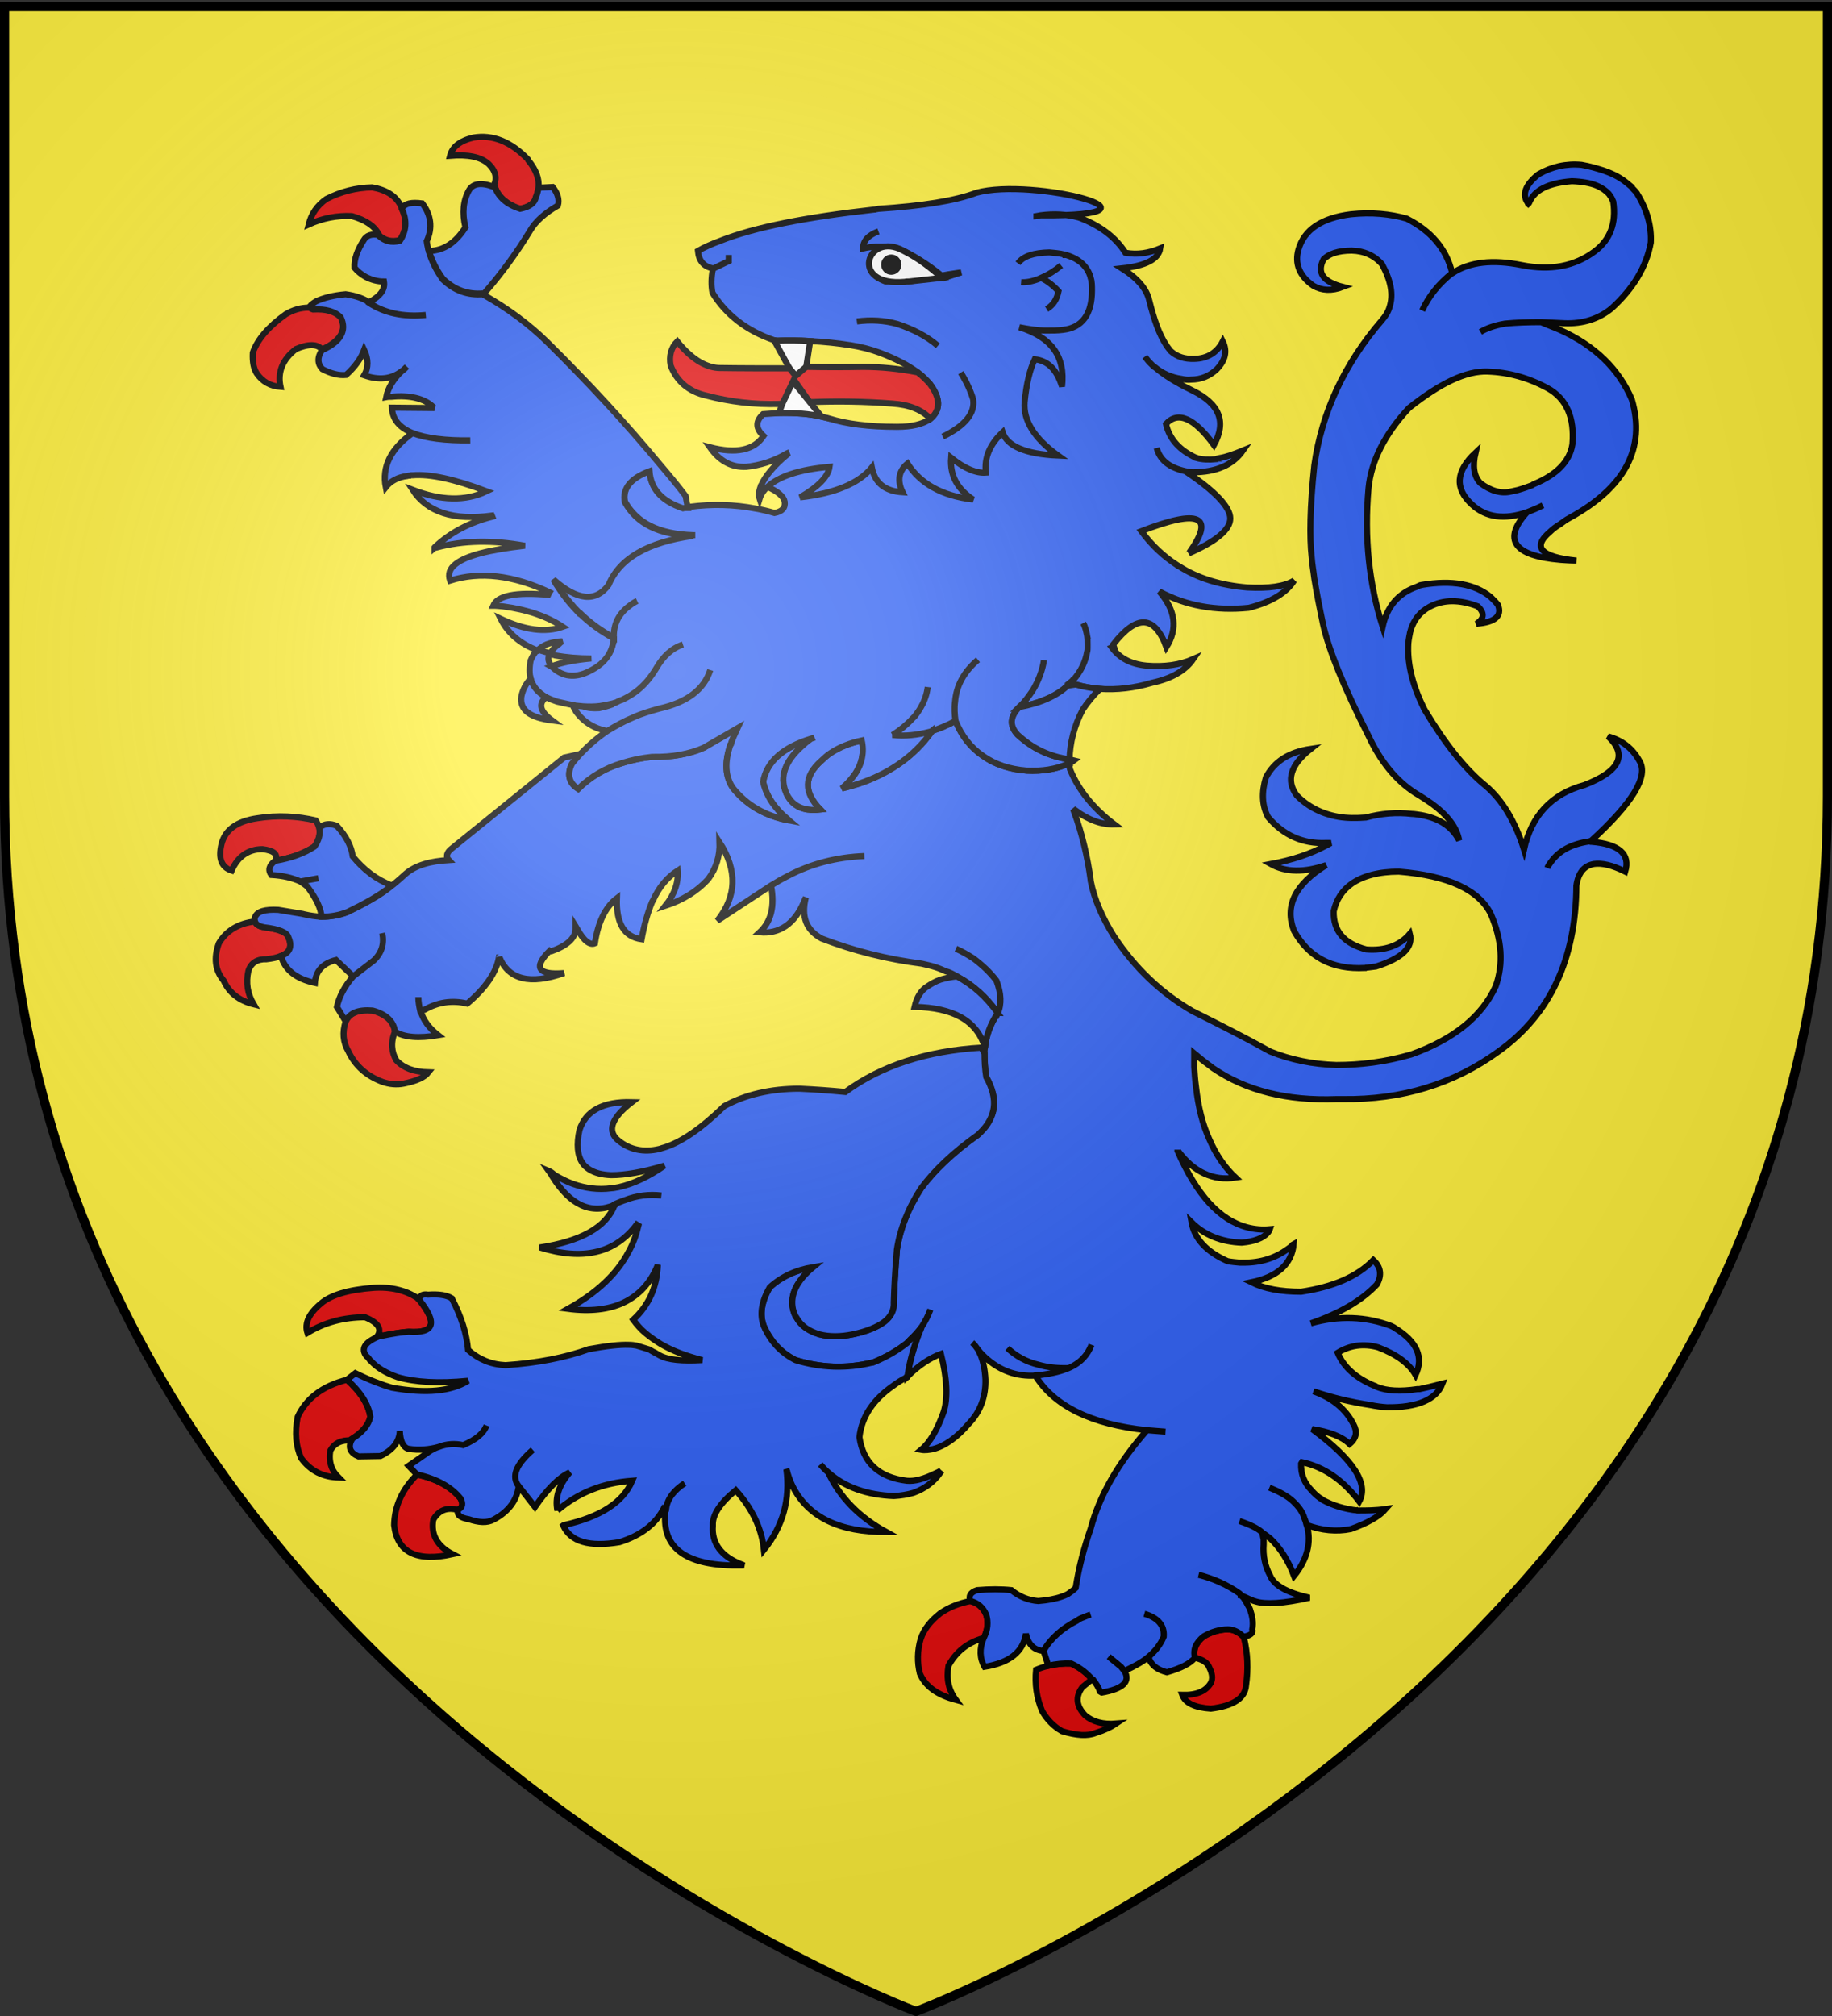
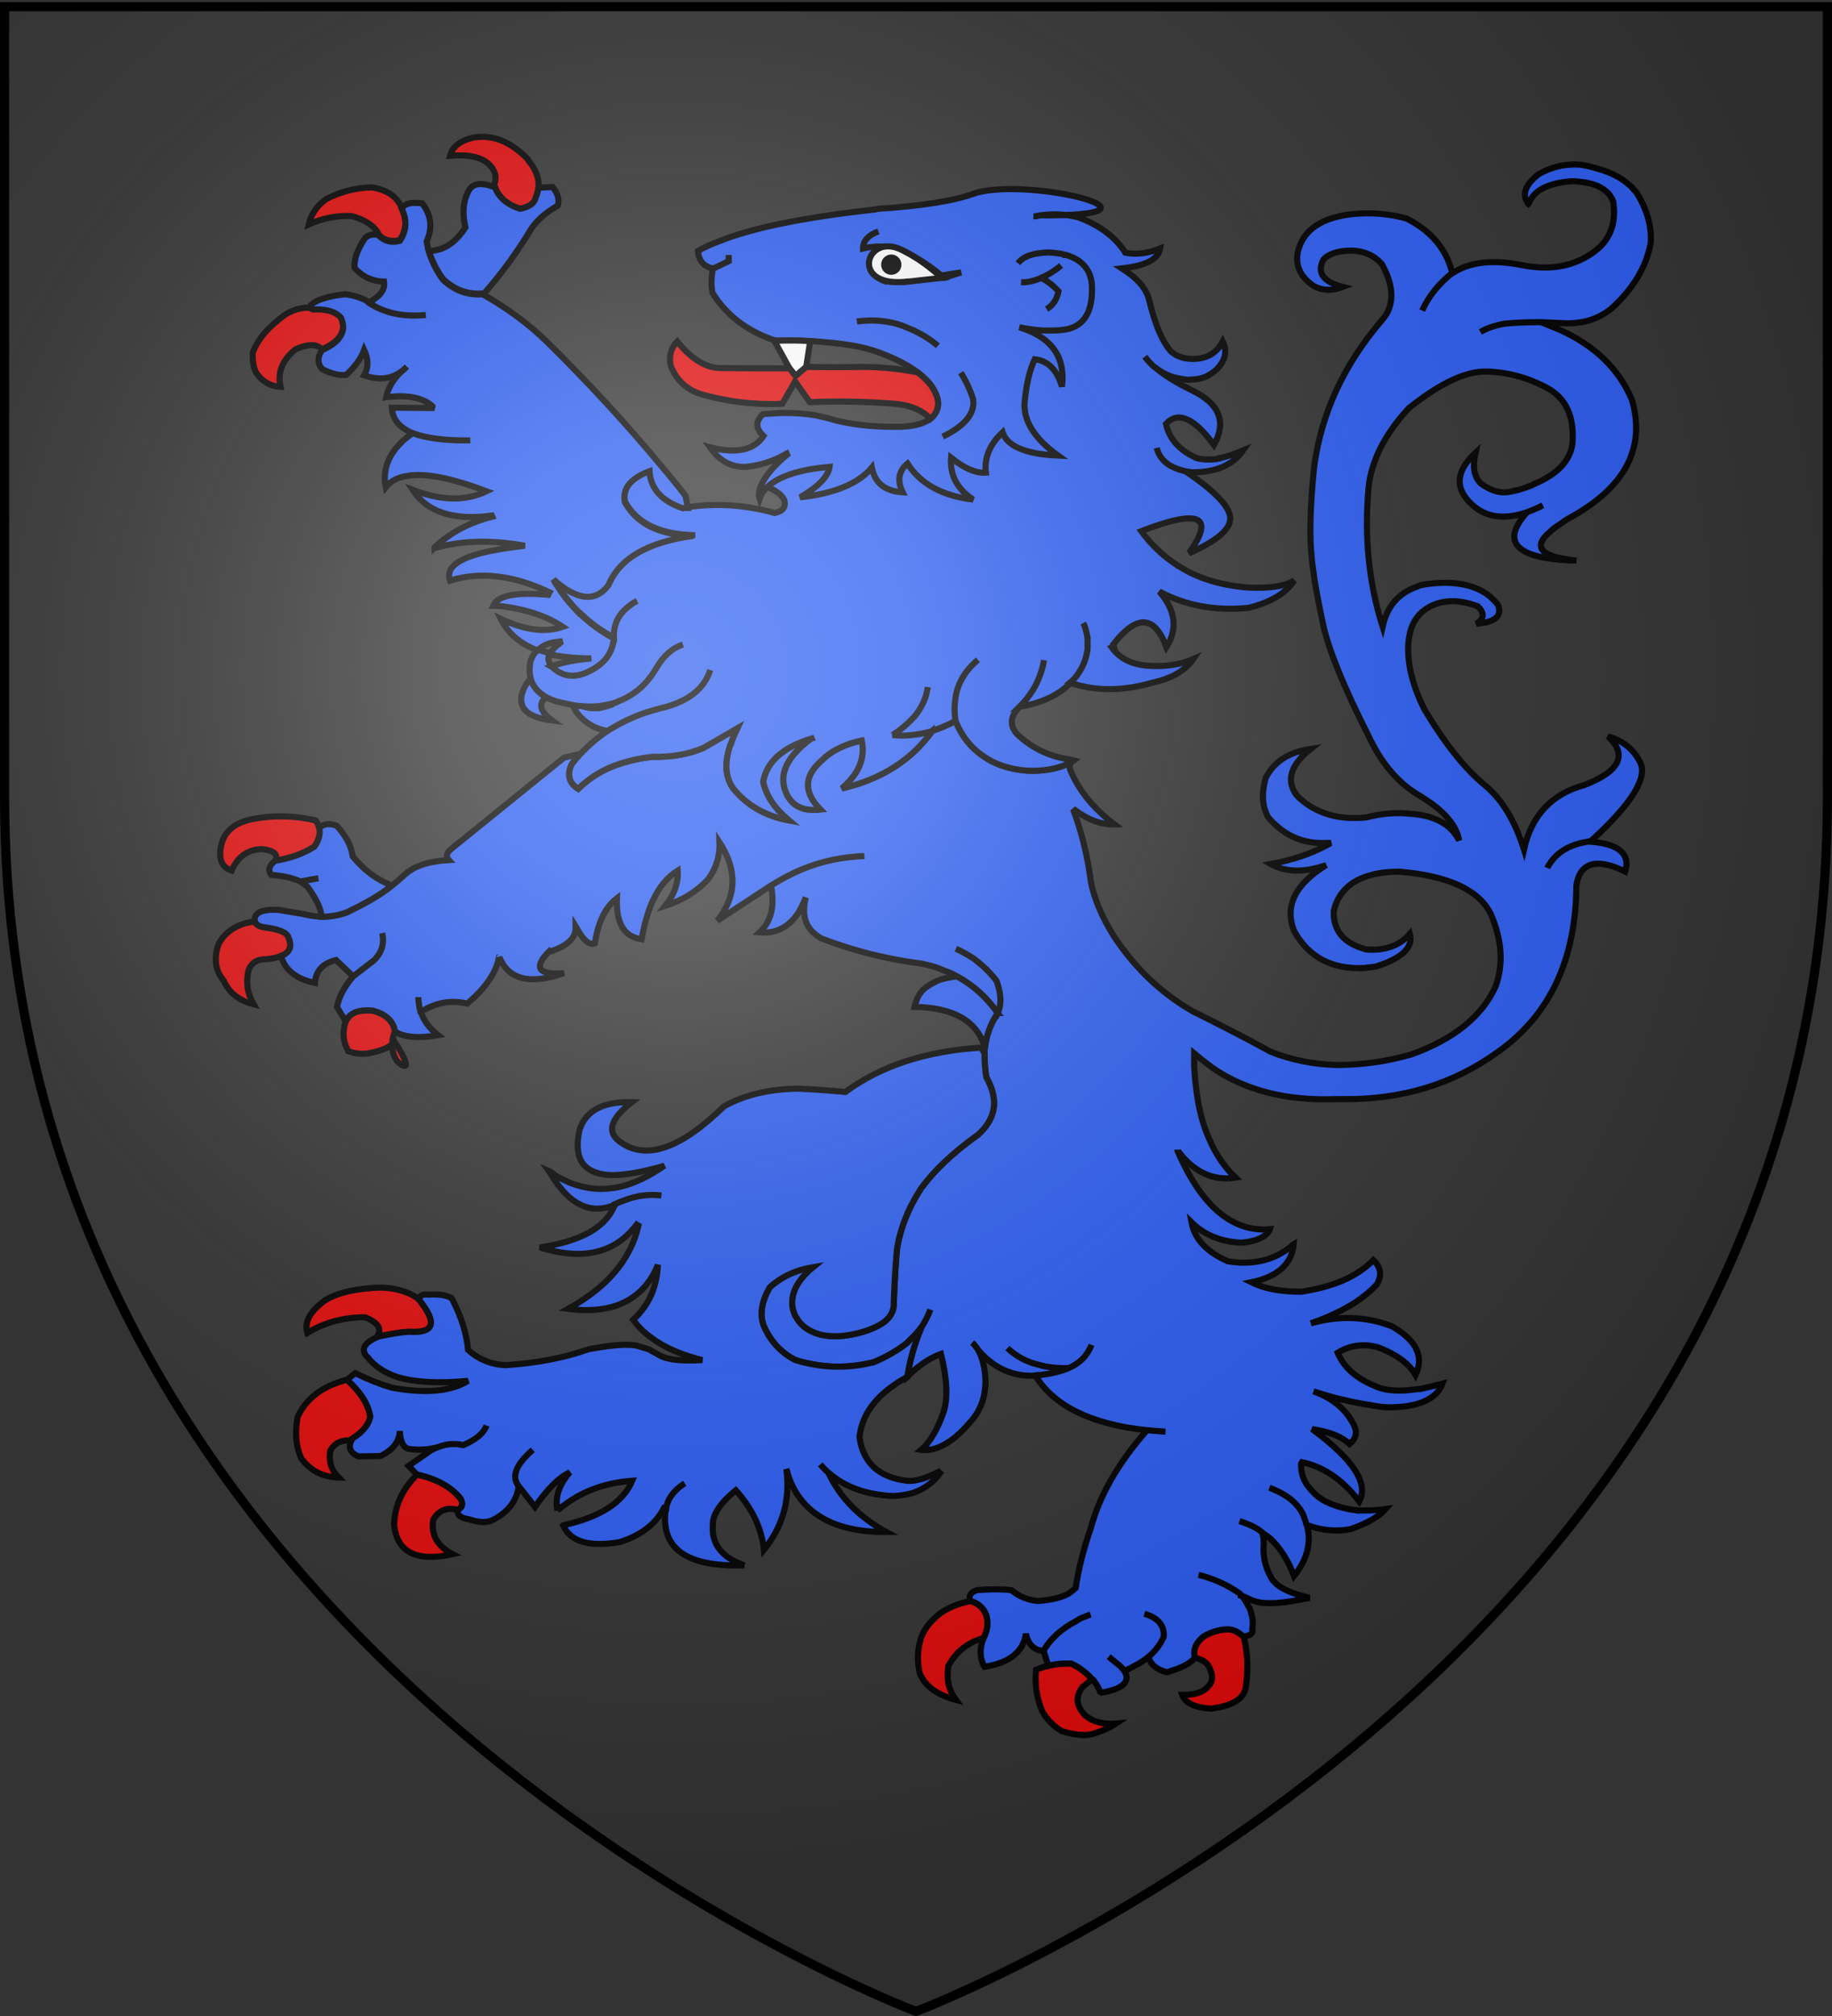
<svg xmlns="http://www.w3.org/2000/svg" xmlns:ns1="http://sodipodi.sourceforge.net/DTD/sodipodi-0.dtd" xmlns:ns2="http://www.inkscape.org/namespaces/inkscape" version="1.1" id="svg2" ns1:version="0.32" ns2:version="0.48.1 r9760" ns1:docname="Blason ville fr Guerpont 55.svg" ns2:export-filename="/Users/olivier/Desktop/Blason Rouge/Blason_Vide_3D.png" ns2:export-xdpi="144" ns2:export-ydpi="144" ns2:output_extension="org.inkscape.output.svg.inkscape" x="0px" y="0px" width="600px" height="660px" viewBox="0 0 600 660" enable-background="new 0 0 600 660" xml:space="preserve">
  <rect x="0" y="0" width="600" height="660" fill="#333333" stroke="none" />
  <ns1:namedview height="660px" id="base" pagecolor="#f2efe7" borderopacity="1.0" bordercolor="#666666" objecttolerance="10.0" gridtolerance="10.0" guidetolerance="10.0" showgrid="false" ns2:zoom="0.58696502" ns2:cx="111.0719" ns2:cy="329.66161" showguides="true" ns2:window-height="605" ns2:pageshadow="2" ns2:window-width="1047" ns2:pageopacity="1" ns2:window-x="351" ns2:window-y="4" ns2:current-layer="g2866" ns2:guide-bbox="true" ns2:window-maximized="0">
    <ns1:guide position="300,286" orientation="1,0" id="guide33117" />
  </ns1:namedview>
  <desc id="desc4">Flag of Canton of Valais (Wallis)</desc>
  <defs>
    <ns2:perspective ns1:type="inkscape:persp3d" ns2:vp_x="0 : 330 : 1" ns2:vp_z="600 : 330 : 1" ns2:vp_y="0 : 1000 : 0" id="perspective22" ns2:persp3d-origin="300 : 220 : 1">
		</ns2:perspective>
    <ns2:perspective ns1:type="inkscape:persp3d" ns2:vp_x="0 : 330 : 1" ns2:vp_z="600 : 330 : 1" ns2:vp_y="0 : 1000 : 0" id="perspective32" ns2:persp3d-origin="300 : 220 : 1">
		</ns2:perspective>
    <ns2:perspective ns1:type="inkscape:persp3d" ns2:vp_x="0 : 526.18109 : 1" ns2:vp_z="744.09448 : 526.18109 : 1" ns2:vp_y="0 : 1000 : 0" id="perspective13892" ns2:persp3d-origin="372.04724 : 350.78739 : 1">
		</ns2:perspective>
    <ns2:perspective ns1:type="inkscape:persp3d" ns2:vp_x="0 : 330 : 1" ns2:vp_z="600 : 330 : 1" ns2:vp_y="0 : 1000 : 0" id="perspective97" ns2:persp3d-origin="300 : 220 : 1">
		</ns2:perspective>
    <ns2:perspective ns1:type="inkscape:persp3d" ns2:vp_x="0 : 240 : 1" ns2:vp_z="438 : 240 : 1" ns2:vp_y="0 : 1000 : 0" id="perspective153" ns2:persp3d-origin="219 : 160 : 1">
		</ns2:perspective>
    <ns2:perspective ns1:type="inkscape:persp3d" ns2:vp_x="0 : 526.18109 : 1" ns2:vp_z="744.09448 : 526.18109 : 1" ns2:vp_y="0 : 1000 : 0" id="perspective9901" ns2:persp3d-origin="372.04724 : 350.78739 : 1">
		</ns2:perspective>
    <ns2:perspective ns1:type="inkscape:persp3d" ns2:vp_x="0 : 526.18109 : 1" ns2:vp_z="744.09448 : 526.18109 : 1" ns2:vp_y="0 : 1000 : 0" id="perspective14393" ns2:persp3d-origin="372.04724 : 350.78739 : 1">
		</ns2:perspective>
    <ns2:perspective ns1:type="inkscape:persp3d" ns2:vp_x="0 : 526.18109 : 1" ns2:vp_z="744.09448 : 526.18109 : 1" ns2:vp_y="0 : 1000 : 0" id="perspective42068" ns2:persp3d-origin="372.04724 : 350.78739 : 1">
		</ns2:perspective>
    <ns2:perspective ns1:type="inkscape:persp3d" ns2:vp_x="0 : 526.18109 : 1" ns2:vp_z="744.09448 : 526.18109 : 1" ns2:vp_y="0 : 1000 : 0" id="perspective41980" ns2:persp3d-origin="372.04724 : 350.78739 : 1">
		</ns2:perspective>
    <ns2:perspective ns1:type="inkscape:persp3d" ns2:vp_x="0 : 526.18109 : 1" ns2:vp_z="744.09448 : 526.18109 : 1" ns2:vp_y="0 : 1000 : 0" id="perspective17821" ns2:persp3d-origin="372.04724 : 350.78739 : 1">
		</ns2:perspective>
    <ns2:perspective ns1:type="inkscape:persp3d" ns2:vp_x="0 : 526.18109 : 1" ns2:vp_z="744.09448 : 526.18109 : 1" ns2:vp_y="0 : 1000 : 0" id="perspective8417" ns2:persp3d-origin="372.04724 : 350.78739 : 1">
		</ns2:perspective>
    <ns2:perspective ns1:type="inkscape:persp3d" ns2:vp_x="0 : 526.18109 : 1" ns2:vp_z="744.09448 : 526.18109 : 1" ns2:vp_y="0 : 1000 : 0" id="perspective8367" ns2:persp3d-origin="372.04724 : 350.78739 : 1">
		</ns2:perspective>
    <ns2:perspective ns1:type="inkscape:persp3d" ns2:vp_x="0 : 526.18109 : 1" ns2:vp_z="744.09448 : 526.18109 : 1" ns2:vp_y="0 : 1000 : 0" id="perspective7204" ns2:persp3d-origin="372.04724 : 350.78739 : 1">
		</ns2:perspective>
    <ns2:perspective ns1:type="inkscape:persp3d" ns2:vp_x="0 : 526.18109 : 1" ns2:vp_z="744.09448 : 526.18109 : 1" ns2:vp_y="0 : 1000 : 0" id="perspective33480" ns2:persp3d-origin="372.04724 : 350.78739 : 1">
		</ns2:perspective>
    <ns2:perspective ns1:type="inkscape:persp3d" ns2:vp_x="0 : 526.18109 : 1" ns2:vp_z="744.09448 : 526.18109 : 1" ns2:vp_y="0 : 1000 : 0" id="perspective10262" ns2:persp3d-origin="372.04724 : 350.78739 : 1">
		</ns2:perspective>
    <ns2:perspective ns1:type="inkscape:persp3d" ns2:vp_x="0 : 526.18109 : 1" ns2:vp_z="744.09448 : 526.18109 : 1" ns2:vp_y="0 : 1000 : 0" id="perspective33797" ns2:persp3d-origin="372.04724 : 350.78739 : 1">
		</ns2:perspective>
    <ns2:perspective ns1:type="inkscape:persp3d" ns2:vp_x="0 : 526.18109 : 1" ns2:vp_z="744.09448 : 526.18109 : 1" ns2:vp_y="0 : 1000 : 0" id="perspective33471" ns2:persp3d-origin="372.04724 : 350.78739 : 1">
		</ns2:perspective>
    <ns2:perspective ns1:type="inkscape:persp3d" ns2:vp_x="0 : 526.18109 : 1" ns2:vp_z="744.09448 : 526.18109 : 1" ns2:vp_y="0 : 1000 : 0" id="perspective33461" ns2:persp3d-origin="372.04724 : 350.78739 : 1">
		</ns2:perspective>
    <ns2:perspective ns1:type="inkscape:persp3d" ns2:vp_x="0 : 526.18109 : 1" ns2:vp_z="744.09448 : 526.18109 : 1" ns2:vp_y="0 : 1000 : 0" id="perspective10275" ns2:persp3d-origin="372.04724 : 350.78739 : 1">
		</ns2:perspective>
    <ns2:perspective ns1:type="inkscape:persp3d" ns2:vp_x="0 : 526.18109 : 1" ns2:vp_z="744.09448 : 526.18109 : 1" ns2:vp_y="0 : 1000 : 0" id="perspective10157" ns2:persp3d-origin="372.04724 : 350.78739 : 1">
		</ns2:perspective>
    <ns2:perspective ns1:type="inkscape:persp3d" ns2:vp_x="0 : 526.18109 : 1" ns2:vp_z="744.09448 : 526.18109 : 1" ns2:vp_y="0 : 1000 : 0" id="perspective5217" ns2:persp3d-origin="372.04724 : 350.78739 : 1">
		</ns2:perspective>
    <ns2:perspective ns1:type="inkscape:persp3d" ns2:vp_x="0 : 526.18109 : 1" ns2:vp_z="744.09448 : 526.18109 : 1" ns2:vp_y="0 : 1000 : 0" id="perspective11874" ns2:persp3d-origin="372.04724 : 350.78739 : 1">
		</ns2:perspective>
    <ns2:perspective ns1:type="inkscape:persp3d" ns2:vp_x="0 : 526.18109 : 1" ns2:vp_z="744.09448 : 526.18109 : 1" ns2:vp_y="0 : 1000 : 0" id="perspective8299" ns2:persp3d-origin="372.04724 : 350.78739 : 1">
		</ns2:perspective>
    <ns2:perspective ns1:type="inkscape:persp3d" ns2:vp_x="0 : 526.18109 : 1" ns2:vp_z="744.09448 : 526.18109 : 1" ns2:vp_y="0 : 1000 : 0" id="perspective12112" ns2:persp3d-origin="372.04724 : 350.78739 : 1">
		</ns2:perspective>
    <ns2:perspective ns1:type="inkscape:persp3d" ns2:vp_x="0 : 526.18109 : 1" ns2:vp_z="744.09448 : 526.18109 : 1" ns2:vp_y="0 : 1000 : 0" id="perspective9256" ns2:persp3d-origin="372.04724 : 350.78739 : 1">
		</ns2:perspective>
    <ns2:perspective ns1:type="inkscape:persp3d" ns2:vp_x="0 : 526.18109 : 1" ns2:vp_z="744.09448 : 526.18109 : 1" ns2:vp_y="0 : 1000 : 0" id="perspective7683" ns2:persp3d-origin="372.04724 : 350.78739 : 1">
		</ns2:perspective>
    <ns2:perspective ns1:type="inkscape:persp3d" ns2:vp_x="0 : 526.18109 : 1" ns2:vp_z="744.09448 : 526.18109 : 1" ns2:vp_y="0 : 1000 : 0" id="perspective6173" ns2:persp3d-origin="372.04724 : 350.78739 : 1">
		</ns2:perspective>
    <ns2:perspective ns1:type="inkscape:persp3d" ns2:vp_x="0 : 526.18109 : 1" ns2:vp_z="744.09448 : 526.18109 : 1" ns2:vp_y="0 : 1000 : 0" id="perspective6678" ns2:persp3d-origin="372.04724 : 350.78739 : 1">
		</ns2:perspective>
    <ns2:perspective ns1:type="inkscape:persp3d" ns2:vp_x="0 : 526.18109 : 1" ns2:vp_z="744.09448 : 526.18109 : 1" ns2:vp_y="6.123234e-14 : 1000 : 0" id="perspective7908" ns2:persp3d-origin="372.04724 : 350.78739 : 1">
		</ns2:perspective>
    <ns2:perspective ns1:type="inkscape:persp3d" ns2:vp_x="0 : 330 : 1" ns2:vp_z="600 : 330 : 1" ns2:vp_y="0 : 1000 : 0" id="perspective62" ns2:persp3d-origin="300 : 220 : 1">
		</ns2:perspective>
    <ns2:perspective ns1:type="inkscape:persp3d" ns2:vp_x="0 : 526.18109 : 1" ns2:vp_z="744.09448 : 526.18109 : 1" ns2:vp_y="0 : 1000 : 0" id="perspective10" ns2:persp3d-origin="372.04724 : 350.78739 : 1">
		</ns2:perspective>
    <ns2:perspective ns1:type="inkscape:persp3d" ns2:vp_x="0 : 330 : 1" ns2:vp_z="600 : 330 : 1" ns2:vp_y="0 : 1000 : 0" id="perspective59" ns2:persp3d-origin="300 : 220 : 1">
		</ns2:perspective>
    <ns2:perspective ns1:type="inkscape:persp3d" ns2:vp_x="0 : 526.18109 : 1" ns2:vp_z="744.09448 : 526.18109 : 1" ns2:vp_y="0 : 1000 : 0" id="perspective11146" ns2:persp3d-origin="372.04724 : 350.78739 : 1">
		</ns2:perspective>
    <ns2:perspective ns1:type="inkscape:persp3d" ns2:vp_x="0 : 330 : 1" ns2:vp_z="600 : 330 : 1" ns2:vp_y="0 : 1000 : 0" id="perspective62-6" ns2:persp3d-origin="300 : 220 : 1">
		</ns2:perspective>
    <ns2:perspective ns1:type="inkscape:persp3d" ns2:vp_x="0 : 330 : 1" ns2:vp_z="600 : 330 : 1" ns2:vp_y="0 : 1000 : 0" id="perspective8673" ns2:persp3d-origin="300 : 220 : 1">
		</ns2:perspective>
    <ns2:perspective ns1:type="inkscape:persp3d" ns2:vp_x="0 : 330 : 1" ns2:vp_z="600 : 330 : 1" ns2:vp_y="0 : 1000 : 0" id="perspective8381" ns2:persp3d-origin="300 : 220 : 1">
		</ns2:perspective>
    <ns2:perspective ns1:type="inkscape:persp3d" ns2:vp_x="0 : 330 : 1" ns2:vp_z="600 : 330 : 1" ns2:vp_y="0 : 1000 : 0" id="perspective8381-9" ns2:persp3d-origin="300 : 220 : 1">
		</ns2:perspective>
    <ns2:perspective ns1:type="inkscape:persp3d" ns2:vp_x="0 : 330 : 1" ns2:vp_z="600 : 330 : 1" ns2:vp_y="0 : 1000 : 0" id="perspective8673-4" ns2:persp3d-origin="300 : 220 : 1">
		</ns2:perspective>
    <ns2:perspective ns1:type="inkscape:persp3d" ns2:vp_x="0 : 330 : 1" ns2:vp_z="600 : 330 : 1" ns2:vp_y="0 : 1000 : 0" id="perspective62-0" ns2:persp3d-origin="300 : 220 : 1">
		</ns2:perspective>
    <ns2:perspective ns1:type="inkscape:persp3d" ns2:vp_x="0 : 526.18109 : 1" ns2:vp_z="744.09448 : 526.18109 : 1" ns2:vp_y="0 : 1000 : 0" id="perspective11146-0" ns2:persp3d-origin="372.04724 : 350.78739 : 1">
		</ns2:perspective>
    <ns2:perspective ns1:type="inkscape:persp3d" ns2:vp_x="0 : 330 : 1" ns2:vp_z="600 : 330 : 1" ns2:vp_y="0 : 1000 : 0" id="perspective2587" ns2:persp3d-origin="300 : 220 : 1">
		</ns2:perspective>
    <ns2:perspective ns1:type="inkscape:persp3d" ns2:vp_x="0 : 330 : 1" ns2:vp_z="600 : 330 : 1" ns2:vp_y="0 : 1000 : 0" id="perspective36" ns2:persp3d-origin="300 : 220 : 1">
		</ns2:perspective>
    <ns2:perspective ns1:type="inkscape:persp3d" ns2:vp_x="-50 : 600 : 1" ns2:vp_z="700 : 600 : 1" ns2:vp_y="0 : 1000 : 0" id="perspective4137" ns2:persp3d-origin="300 : 400 : 1">
		</ns2:perspective>
    <ns2:perspective ns1:type="inkscape:persp3d" ns2:vp_x="-50 : 600 : 1" ns2:vp_z="700 : 600 : 1" ns2:vp_y="0 : 1000 : 0" id="perspective11825" ns2:persp3d-origin="300 : 400 : 1">
		</ns2:perspective>
    <ns2:perspective ns1:type="inkscape:persp3d" ns2:vp_x="-50 : 600 : 1" ns2:vp_z="700 : 600 : 1" ns2:vp_y="0 : 1000 : 0" id="perspective10951" ns2:persp3d-origin="300 : 400 : 1">
		</ns2:perspective>
    <ns2:perspective ns1:type="inkscape:persp3d" ns2:vp_x="-50 : 600 : 1" ns2:vp_z="700 : 600 : 1" ns2:vp_y="0 : 1000 : 0" id="perspective14654" ns2:persp3d-origin="300 : 400 : 1">
		</ns2:perspective>
    <ns2:perspective ns1:type="inkscape:persp3d" ns2:vp_x="-50 : 600 : 1" ns2:vp_z="700 : 600 : 1" ns2:vp_y="0 : 1000 : 0" id="perspective10025" ns2:persp3d-origin="300 : 400 : 1">
		</ns2:perspective>
    <ns2:perspective ns1:type="inkscape:persp3d" ns2:vp_x="-50 : 600 : 1" ns2:vp_z="700 : 600 : 1" ns2:vp_y="0 : 1000 : 0" id="perspective2596" ns2:persp3d-origin="300 : 400 : 1">
		</ns2:perspective>
    <ns2:perspective ns1:type="inkscape:persp3d" ns2:vp_x="0 : 526.18109 : 1" ns2:vp_z="744.09448 : 526.18109 : 1" ns2:vp_y="0 : 1000 : 0" id="perspective2494" ns2:persp3d-origin="372.04724 : 350.78739 : 1">
		</ns2:perspective>
    <ns2:perspective ns1:type="inkscape:persp3d" ns2:vp_x="0 : 330 : 1" ns2:vp_z="600 : 330 : 1" ns2:vp_y="0 : 1000 : 0" id="perspective91" ns2:persp3d-origin="300 : 220 : 1">
		</ns2:perspective>
    <ns2:perspective ns1:type="inkscape:persp3d" ns2:vp_x="0 : 526.18109 : 1" ns2:vp_z="744.09448 : 526.18109 : 1" ns2:vp_y="0 : 1000 : 0" id="perspective2494-7" ns2:persp3d-origin="372.04724 : 350.78739 : 1">
		</ns2:perspective>
    <ns2:perspective ns1:type="inkscape:persp3d" ns2:vp_x="0 : 330 : 1" ns2:vp_z="600 : 330 : 1" ns2:vp_y="0 : 1000 : 0" id="perspective91-6" ns2:persp3d-origin="300 : 220 : 1">
		</ns2:perspective>
    <ns2:perspective ns1:type="inkscape:persp3d" ns2:vp_x="0 : 526.18109 : 1" ns2:vp_z="744.09448 : 526.18109 : 1" ns2:vp_y="0 : 1000 : 0" id="perspective2390" ns2:persp3d-origin="372.04724 : 350.78739 : 1">
		</ns2:perspective>
    <ns2:perspective ns1:type="inkscape:persp3d" ns2:vp_x="0 : 526.18109 : 1" ns2:vp_z="744.09448 : 526.18109 : 1" ns2:vp_y="0 : 1000 : 0" id="perspective10-3" ns2:persp3d-origin="372.04724 : 350.78739 : 1">
		</ns2:perspective>
    <ns2:perspective ns1:type="inkscape:persp3d" ns2:vp_x="0 : 330 : 1" ns2:vp_z="600 : 330 : 1" ns2:vp_y="0 : 1000 : 0" id="perspective107" ns2:persp3d-origin="300 : 220 : 1">
		</ns2:perspective>
    <ns2:perspective ns1:type="inkscape:persp3d" ns2:vp_x="0 : 330 : 1" ns2:vp_z="600 : 330 : 1" ns2:vp_y="0 : 1000 : 0" id="perspective29" ns2:persp3d-origin="300 : 220 : 1">
		</ns2:perspective>
    <ns2:perspective ns1:type="inkscape:persp3d" ns2:vp_x="0 : 330 : 1" ns2:vp_z="600 : 330 : 1" ns2:vp_y="0 : 1000 : 0" id="perspective157" ns2:persp3d-origin="300 : 220 : 1">
		</ns2:perspective>
    <ns2:perspective ns1:type="inkscape:persp3d" ns2:vp_x="0 : 330 : 1" ns2:vp_z="600 : 330 : 1" ns2:vp_y="0 : 1000 : 0" id="perspective462" ns2:persp3d-origin="300 : 220 : 1">
		</ns2:perspective>
    <ns2:perspective ns1:type="inkscape:persp3d" ns2:vp_x="0 : 526.18109 : 1" ns2:vp_z="744.09448 : 526.18109 : 1" ns2:vp_y="0 : 1000 : 0" id="perspective12141" ns2:persp3d-origin="372.04724 : 350.78739 : 1">
		</ns2:perspective>
    <ns2:perspective ns1:type="inkscape:persp3d" ns2:vp_x="0 : 526.18109 : 1" ns2:vp_z="744.09448 : 526.18109 : 1" ns2:vp_y="0 : 1000 : 0" id="perspective12141-8" ns2:persp3d-origin="372.04724 : 350.78739 : 1">
		</ns2:perspective>
    <ns2:perspective ns1:type="inkscape:persp3d" ns2:vp_x="0 : 330 : 1" ns2:vp_z="600 : 330 : 1" ns2:vp_y="0 : 1000 : 0" id="perspective462-0" ns2:persp3d-origin="300 : 220 : 1">
		</ns2:perspective>
    <ns2:perspective ns1:type="inkscape:persp3d" ns2:vp_x="0 : 330 : 1" ns2:vp_z="600 : 330 : 1" ns2:vp_y="0 : 1000 : 0" id="perspective157-0" ns2:persp3d-origin="300 : 220 : 1">
		</ns2:perspective>
    <ns2:perspective ns1:type="inkscape:persp3d" ns2:vp_x="0 : 330 : 1" ns2:vp_z="600 : 330 : 1" ns2:vp_y="0 : 1000 : 0" id="perspective29-0" ns2:persp3d-origin="300 : 220 : 1">
		</ns2:perspective>
    <ns2:perspective ns1:type="inkscape:persp3d" ns2:vp_x="0 : 330 : 1" ns2:vp_z="600 : 330 : 1" ns2:vp_y="0 : 1000 : 0" id="perspective107-7" ns2:persp3d-origin="300 : 220 : 1">
		</ns2:perspective>
    <ns2:perspective ns1:type="inkscape:persp3d" ns2:vp_x="0 : 526.18109 : 1" ns2:vp_z="744.09448 : 526.18109 : 1" ns2:vp_y="0 : 1000 : 0" id="perspective10-3-1" ns2:persp3d-origin="372.04724 : 350.78739 : 1">
		</ns2:perspective>
    <ns2:perspective ns1:type="inkscape:persp3d" ns2:vp_x="0 : 526.18109 : 1" ns2:vp_z="744.09448 : 526.18109 : 1" ns2:vp_y="0 : 1000 : 0" id="perspective2390-6" ns2:persp3d-origin="372.04724 : 350.78739 : 1">
		</ns2:perspective>
    <ns2:perspective ns1:type="inkscape:persp3d" ns2:vp_x="0 : 330 : 1" ns2:vp_z="600 : 330 : 1" ns2:vp_y="0 : 1000 : 0" id="perspective91-6-1" ns2:persp3d-origin="300 : 220 : 1">
		</ns2:perspective>
    <ns2:perspective ns1:type="inkscape:persp3d" ns2:vp_x="0 : 526.18109 : 1" ns2:vp_z="744.09448 : 526.18109 : 1" ns2:vp_y="0 : 1000 : 0" id="perspective2494-7-0" ns2:persp3d-origin="372.04724 : 350.78739 : 1">
		</ns2:perspective>
    <ns2:perspective ns1:type="inkscape:persp3d" ns2:vp_x="0 : 330 : 1" ns2:vp_z="600 : 330 : 1" ns2:vp_y="0 : 1000 : 0" id="perspective91-3" ns2:persp3d-origin="300 : 220 : 1">
		</ns2:perspective>
    <ns2:perspective ns1:type="inkscape:persp3d" ns2:vp_x="0 : 526.18109 : 1" ns2:vp_z="744.09448 : 526.18109 : 1" ns2:vp_y="0 : 1000 : 0" id="perspective2494-5" ns2:persp3d-origin="372.04724 : 350.78739 : 1">
		</ns2:perspective>
    <ns2:perspective ns1:type="inkscape:persp3d" ns2:vp_x="-50 : 600 : 1" ns2:vp_z="700 : 600 : 1" ns2:vp_y="0 : 1000 : 0" id="perspective2596-3" ns2:persp3d-origin="300 : 400 : 1">
		</ns2:perspective>
    <ns2:perspective ns1:type="inkscape:persp3d" ns2:vp_x="-50 : 600 : 1" ns2:vp_z="700 : 600 : 1" ns2:vp_y="0 : 1000 : 0" id="perspective10025-3" ns2:persp3d-origin="300 : 400 : 1">
		</ns2:perspective>
    <ns2:perspective ns1:type="inkscape:persp3d" ns2:vp_x="-50 : 600 : 1" ns2:vp_z="700 : 600 : 1" ns2:vp_y="0 : 1000 : 0" id="perspective14654-0" ns2:persp3d-origin="300 : 400 : 1">
		</ns2:perspective>
    <ns2:perspective ns1:type="inkscape:persp3d" ns2:vp_x="-50 : 600 : 1" ns2:vp_z="700 : 600 : 1" ns2:vp_y="0 : 1000 : 0" id="perspective10951-6" ns2:persp3d-origin="300 : 400 : 1">
		</ns2:perspective>
    <ns2:perspective ns1:type="inkscape:persp3d" ns2:vp_x="-50 : 600 : 1" ns2:vp_z="700 : 600 : 1" ns2:vp_y="0 : 1000 : 0" id="perspective11825-0" ns2:persp3d-origin="300 : 400 : 1">
		</ns2:perspective>
    <ns2:perspective ns1:type="inkscape:persp3d" ns2:vp_x="-50 : 600 : 1" ns2:vp_z="700 : 600 : 1" ns2:vp_y="0 : 1000 : 0" id="perspective4137-0" ns2:persp3d-origin="300 : 400 : 1">
		</ns2:perspective>
    <ns2:perspective ns1:type="inkscape:persp3d" ns2:vp_x="0 : 330 : 1" ns2:vp_z="600 : 330 : 1" ns2:vp_y="0 : 1000 : 0" id="perspective36-3" ns2:persp3d-origin="300 : 220 : 1">
		</ns2:perspective>
    <ns2:perspective ns1:type="inkscape:persp3d" ns2:vp_x="0 : 330 : 1" ns2:vp_z="600 : 330 : 1" ns2:vp_y="0 : 1000 : 0" id="perspective2587-0" ns2:persp3d-origin="300 : 220 : 1">
		</ns2:perspective>
    <ns2:perspective ns1:type="inkscape:persp3d" ns2:vp_x="0 : 526.18109 : 1" ns2:vp_z="744.09448 : 526.18109 : 1" ns2:vp_y="0 : 1000 : 0" id="perspective11146-0-1" ns2:persp3d-origin="372.04724 : 350.78739 : 1">
		</ns2:perspective>
    <ns2:perspective ns1:type="inkscape:persp3d" ns2:vp_x="0 : 330 : 1" ns2:vp_z="600 : 330 : 1" ns2:vp_y="0 : 1000 : 0" id="perspective62-0-8" ns2:persp3d-origin="300 : 220 : 1">
		</ns2:perspective>
    <ns2:perspective ns1:type="inkscape:persp3d" ns2:vp_x="0 : 330 : 1" ns2:vp_z="600 : 330 : 1" ns2:vp_y="0 : 1000 : 0" id="perspective8673-4-0" ns2:persp3d-origin="300 : 220 : 1">
		</ns2:perspective>
    <ns2:perspective ns1:type="inkscape:persp3d" ns2:vp_x="0 : 330 : 1" ns2:vp_z="600 : 330 : 1" ns2:vp_y="0 : 1000 : 0" id="perspective8381-9-7" ns2:persp3d-origin="300 : 220 : 1">
		</ns2:perspective>
    <ns2:perspective ns1:type="inkscape:persp3d" ns2:vp_x="0 : 330 : 1" ns2:vp_z="600 : 330 : 1" ns2:vp_y="0 : 1000 : 0" id="perspective8381-5" ns2:persp3d-origin="300 : 220 : 1">
		</ns2:perspective>
    <ns2:perspective ns1:type="inkscape:persp3d" ns2:vp_x="0 : 330 : 1" ns2:vp_z="600 : 330 : 1" ns2:vp_y="0 : 1000 : 0" id="perspective8673-2" ns2:persp3d-origin="300 : 220 : 1">
		</ns2:perspective>
    <ns2:perspective ns1:type="inkscape:persp3d" ns2:vp_x="0 : 330 : 1" ns2:vp_z="600 : 330 : 1" ns2:vp_y="0 : 1000 : 0" id="perspective62-6-5" ns2:persp3d-origin="300 : 220 : 1">
		</ns2:perspective>
    <ns2:perspective ns1:type="inkscape:persp3d" ns2:vp_x="0 : 526.18109 : 1" ns2:vp_z="744.09448 : 526.18109 : 1" ns2:vp_y="0 : 1000 : 0" id="perspective11146-5" ns2:persp3d-origin="372.04724 : 350.78739 : 1">
		</ns2:perspective>
    <ns2:perspective ns1:type="inkscape:persp3d" ns2:vp_x="0 : 330 : 1" ns2:vp_z="600 : 330 : 1" ns2:vp_y="0 : 1000 : 0" id="perspective59-6" ns2:persp3d-origin="300 : 220 : 1">
		</ns2:perspective>
    <ns2:perspective ns1:type="inkscape:persp3d" ns2:vp_x="0 : 526.18109 : 1" ns2:vp_z="744.09448 : 526.18109 : 1" ns2:vp_y="0 : 1000 : 0" id="perspective10-7" ns2:persp3d-origin="372.04724 : 350.78739 : 1">
		</ns2:perspective>
    <ns2:perspective ns1:type="inkscape:persp3d" ns2:vp_x="0 : 330 : 1" ns2:vp_z="600 : 330 : 1" ns2:vp_y="0 : 1000 : 0" id="perspective62-3" ns2:persp3d-origin="300 : 220 : 1">
		</ns2:perspective>
    <ns2:perspective ns1:type="inkscape:persp3d" ns2:vp_x="0 : 526.18109 : 1" ns2:vp_z="744.09448 : 526.18109 : 1" ns2:vp_y="6.123234e-14 : 1000 : 0" id="perspective7908-9" ns2:persp3d-origin="372.04724 : 350.78739 : 1">
		</ns2:perspective>
    <ns2:perspective ns1:type="inkscape:persp3d" ns2:vp_x="0 : 526.18109 : 1" ns2:vp_z="744.09448 : 526.18109 : 1" ns2:vp_y="0 : 1000 : 0" id="perspective6678-3" ns2:persp3d-origin="372.04724 : 350.78739 : 1">
		</ns2:perspective>
    <ns2:perspective ns1:type="inkscape:persp3d" ns2:vp_x="0 : 526.18109 : 1" ns2:vp_z="744.09448 : 526.18109 : 1" ns2:vp_y="0 : 1000 : 0" id="perspective6173-4" ns2:persp3d-origin="372.04724 : 350.78739 : 1">
		</ns2:perspective>
    <ns2:perspective ns1:type="inkscape:persp3d" ns2:vp_x="0 : 526.18109 : 1" ns2:vp_z="744.09448 : 526.18109 : 1" ns2:vp_y="0 : 1000 : 0" id="perspective7683-5" ns2:persp3d-origin="372.04724 : 350.78739 : 1">
		</ns2:perspective>
    <ns2:perspective ns1:type="inkscape:persp3d" ns2:vp_x="0 : 526.18109 : 1" ns2:vp_z="744.09448 : 526.18109 : 1" ns2:vp_y="0 : 1000 : 0" id="perspective9256-8" ns2:persp3d-origin="372.04724 : 350.78739 : 1">
		</ns2:perspective>
    <ns2:perspective ns1:type="inkscape:persp3d" ns2:vp_x="0 : 526.18109 : 1" ns2:vp_z="744.09448 : 526.18109 : 1" ns2:vp_y="0 : 1000 : 0" id="perspective12112-2" ns2:persp3d-origin="372.04724 : 350.78739 : 1">
		</ns2:perspective>
    <ns2:perspective ns1:type="inkscape:persp3d" ns2:vp_x="0 : 526.18109 : 1" ns2:vp_z="744.09448 : 526.18109 : 1" ns2:vp_y="0 : 1000 : 0" id="perspective8299-6" ns2:persp3d-origin="372.04724 : 350.78739 : 1">
		</ns2:perspective>
    <ns2:perspective ns1:type="inkscape:persp3d" ns2:vp_x="0 : 526.18109 : 1" ns2:vp_z="744.09448 : 526.18109 : 1" ns2:vp_y="0 : 1000 : 0" id="perspective11874-5" ns2:persp3d-origin="372.04724 : 350.78739 : 1">
		</ns2:perspective>
    <ns2:perspective ns1:type="inkscape:persp3d" ns2:vp_x="0 : 526.18109 : 1" ns2:vp_z="744.09448 : 526.18109 : 1" ns2:vp_y="0 : 1000 : 0" id="perspective5217-9" ns2:persp3d-origin="372.04724 : 350.78739 : 1">
		</ns2:perspective>
    <ns2:perspective ns1:type="inkscape:persp3d" ns2:vp_x="0 : 526.18109 : 1" ns2:vp_z="744.09448 : 526.18109 : 1" ns2:vp_y="0 : 1000 : 0" id="perspective10157-0" ns2:persp3d-origin="372.04724 : 350.78739 : 1">
		</ns2:perspective>
    <ns2:perspective ns1:type="inkscape:persp3d" ns2:vp_x="0 : 526.18109 : 1" ns2:vp_z="744.09448 : 526.18109 : 1" ns2:vp_y="0 : 1000 : 0" id="perspective10275-0" ns2:persp3d-origin="372.04724 : 350.78739 : 1">
		</ns2:perspective>
    <ns2:perspective ns1:type="inkscape:persp3d" ns2:vp_x="0 : 526.18109 : 1" ns2:vp_z="744.09448 : 526.18109 : 1" ns2:vp_y="0 : 1000 : 0" id="perspective33461-6" ns2:persp3d-origin="372.04724 : 350.78739 : 1">
		</ns2:perspective>
    <ns2:perspective ns1:type="inkscape:persp3d" ns2:vp_x="0 : 526.18109 : 1" ns2:vp_z="744.09448 : 526.18109 : 1" ns2:vp_y="0 : 1000 : 0" id="perspective33471-7" ns2:persp3d-origin="372.04724 : 350.78739 : 1">
		</ns2:perspective>
    <ns2:perspective ns1:type="inkscape:persp3d" ns2:vp_x="0 : 526.18109 : 1" ns2:vp_z="744.09448 : 526.18109 : 1" ns2:vp_y="0 : 1000 : 0" id="perspective33797-8" ns2:persp3d-origin="372.04724 : 350.78739 : 1">
		</ns2:perspective>
    <ns2:perspective ns1:type="inkscape:persp3d" ns2:vp_x="0 : 526.18109 : 1" ns2:vp_z="744.09448 : 526.18109 : 1" ns2:vp_y="0 : 1000 : 0" id="perspective10262-1" ns2:persp3d-origin="372.04724 : 350.78739 : 1">
		</ns2:perspective>
    <ns2:perspective ns1:type="inkscape:persp3d" ns2:vp_x="0 : 526.18109 : 1" ns2:vp_z="744.09448 : 526.18109 : 1" ns2:vp_y="0 : 1000 : 0" id="perspective33480-0" ns2:persp3d-origin="372.04724 : 350.78739 : 1">
		</ns2:perspective>
    <ns2:perspective ns1:type="inkscape:persp3d" ns2:vp_x="0 : 526.18109 : 1" ns2:vp_z="744.09448 : 526.18109 : 1" ns2:vp_y="0 : 1000 : 0" id="perspective7204-1" ns2:persp3d-origin="372.04724 : 350.78739 : 1">
		</ns2:perspective>
    <ns2:perspective ns1:type="inkscape:persp3d" ns2:vp_x="0 : 526.18109 : 1" ns2:vp_z="744.09448 : 526.18109 : 1" ns2:vp_y="0 : 1000 : 0" id="perspective8367-1" ns2:persp3d-origin="372.04724 : 350.78739 : 1">
		</ns2:perspective>
    <ns2:perspective ns1:type="inkscape:persp3d" ns2:vp_x="0 : 526.18109 : 1" ns2:vp_z="744.09448 : 526.18109 : 1" ns2:vp_y="0 : 1000 : 0" id="perspective8417-2" ns2:persp3d-origin="372.04724 : 350.78739 : 1">
		</ns2:perspective>
    <ns2:perspective ns1:type="inkscape:persp3d" ns2:vp_x="0 : 526.18109 : 1" ns2:vp_z="744.09448 : 526.18109 : 1" ns2:vp_y="0 : 1000 : 0" id="perspective17821-5" ns2:persp3d-origin="372.04724 : 350.78739 : 1">
		</ns2:perspective>
    <ns2:perspective ns1:type="inkscape:persp3d" ns2:vp_x="0 : 526.18109 : 1" ns2:vp_z="744.09448 : 526.18109 : 1" ns2:vp_y="0 : 1000 : 0" id="perspective41980-1" ns2:persp3d-origin="372.04724 : 350.78739 : 1">
		</ns2:perspective>
    <ns2:perspective ns1:type="inkscape:persp3d" ns2:vp_x="0 : 526.18109 : 1" ns2:vp_z="744.09448 : 526.18109 : 1" ns2:vp_y="0 : 1000 : 0" id="perspective42068-7" ns2:persp3d-origin="372.04724 : 350.78739 : 1">
		</ns2:perspective>
    <ns2:perspective ns1:type="inkscape:persp3d" ns2:vp_x="0 : 526.18109 : 1" ns2:vp_z="744.09448 : 526.18109 : 1" ns2:vp_y="0 : 1000 : 0" id="perspective14393-2" ns2:persp3d-origin="372.04724 : 350.78739 : 1">
		</ns2:perspective>
    <ns2:perspective ns1:type="inkscape:persp3d" ns2:vp_x="0 : 526.18109 : 1" ns2:vp_z="744.09448 : 526.18109 : 1" ns2:vp_y="0 : 1000 : 0" id="perspective9901-2" ns2:persp3d-origin="372.04724 : 350.78739 : 1">
		</ns2:perspective>
    <ns2:perspective ns1:type="inkscape:persp3d" ns2:vp_x="0 : 240 : 1" ns2:vp_z="438 : 240 : 1" ns2:vp_y="0 : 1000 : 0" id="perspective153-4" ns2:persp3d-origin="219 : 160 : 1">
		</ns2:perspective>
    <ns2:perspective ns1:type="inkscape:persp3d" ns2:vp_x="0 : 330 : 1" ns2:vp_z="600 : 330 : 1" ns2:vp_y="0 : 1000 : 0" id="perspective97-7" ns2:persp3d-origin="300 : 220 : 1">
		</ns2:perspective>
    <ns2:perspective ns1:type="inkscape:persp3d" ns2:vp_x="0 : 526.18109 : 1" ns2:vp_z="744.09448 : 526.18109 : 1" ns2:vp_y="0 : 1000 : 0" id="perspective13892-3" ns2:persp3d-origin="372.04724 : 350.78739 : 1">
		</ns2:perspective>
    <ns2:perspective ns1:type="inkscape:persp3d" ns2:vp_x="0 : 330 : 1" ns2:vp_z="600 : 330 : 1" ns2:vp_y="0 : 1000 : 0" id="perspective32-1" ns2:persp3d-origin="300 : 220 : 1">
		</ns2:perspective>
    <ns2:perspective ns1:type="inkscape:persp3d" ns2:vp_x="0 : 330 : 1" ns2:vp_z="600 : 330 : 1" ns2:vp_y="0 : 1000 : 0" id="perspective22-3" ns2:persp3d-origin="300 : 220 : 1">
		</ns2:perspective>
    <ns2:perspective ns1:type="inkscape:persp3d" ns2:vp_x="0 : 330 : 1" ns2:vp_z="600 : 330 : 1" ns2:vp_y="0 : 1000 : 0" id="perspective85" ns2:persp3d-origin="300 : 220 : 1">
		</ns2:perspective>
    <ns2:perspective ns1:type="inkscape:persp3d" ns2:vp_x="0 : 163.28122 : 1" ns2:vp_z="627.07764 : 163.28122 : 1" ns2:vp_y="0 : 1000 : 0" id="perspective55" ns2:persp3d-origin="313.53882 : 108.85415 : 1">
		</ns2:perspective>
    <ns2:perspective ns1:type="inkscape:persp3d" ns2:vp_x="0 : 330 : 1" ns2:vp_z="600 : 330 : 1" ns2:vp_y="0 : 1000 : 0" id="perspective121" ns2:persp3d-origin="300 : 220 : 1">
		</ns2:perspective>
    <ns2:perspective ns1:type="inkscape:persp3d" ns2:vp_x="0 : 330 : 1" ns2:vp_z="600 : 330 : 1" ns2:vp_y="0 : 1000 : 0" id="perspective42" ns2:persp3d-origin="300 : 220 : 1">
		</ns2:perspective>
    <ns2:perspective ns1:type="inkscape:persp3d" ns2:vp_x="0 : 330 : 1" ns2:vp_z="600 : 330 : 1" ns2:vp_y="0 : 1000 : 0" id="perspective161" ns2:persp3d-origin="300 : 220 : 1">
		</ns2:perspective>
    <ns2:perspective ns1:type="inkscape:persp3d" ns2:vp_x="0 : 330 : 1" ns2:vp_z="600 : 330 : 1" ns2:vp_y="0 : 1000 : 0" id="perspective97-3" ns2:persp3d-origin="300 : 220 : 1">
		</ns2:perspective>
    <ns2:perspective ns1:type="inkscape:persp3d" ns2:vp_x="0 : 330 : 1" ns2:vp_z="600 : 330 : 1" ns2:vp_y="0 : 1000 : 0" id="perspective33" ns2:persp3d-origin="300 : 220 : 1">
		</ns2:perspective>
    <ns2:perspective ns1:type="inkscape:persp3d" ns2:vp_x="0 : 250 : 1" ns2:vp_z="500 : 250 : 1" ns2:vp_y="0 : 1000 : 0" id="perspective38" ns2:persp3d-origin="250 : 166.66667 : 1">
		</ns2:perspective>
    <ns2:perspective ns1:type="inkscape:persp3d" ns2:vp_x="0 : 330 : 1" ns2:vp_z="600 : 330 : 1" ns2:vp_y="0 : 1000 : 0" id="perspective111" ns2:persp3d-origin="300 : 220 : 1">
		</ns2:perspective>
    <ns2:perspective ns1:type="inkscape:persp3d" ns2:vp_x="0 : 252.5 : 1" ns2:vp_z="440 : 252.5 : 1" ns2:vp_y="0 : 1000 : 0" id="perspective56" ns2:persp3d-origin="220 : 168.33333 : 1">
		</ns2:perspective>
    <ns2:perspective ns1:type="inkscape:persp3d" ns2:vp_x="0 : 330 : 1" ns2:vp_z="600 : 330 : 1" ns2:vp_y="0 : 1000 : 0" id="perspective69" ns2:persp3d-origin="300 : 220 : 1">
		</ns2:perspective>
    <ns2:perspective ns1:type="inkscape:persp3d" ns2:vp_x="0 : 330 : 1" ns2:vp_z="600 : 330 : 1" ns2:vp_y="0 : 1000 : 0" id="perspective90" ns2:persp3d-origin="300 : 220 : 1">
		</ns2:perspective>
    <ns2:perspective ns1:type="inkscape:persp3d" ns2:vp_x="0 : 330 : 1" ns2:vp_z="600 : 330 : 1" ns2:vp_y="0 : 1000 : 0" id="perspective35" ns2:persp3d-origin="300 : 220 : 1">
		</ns2:perspective>
    <ns2:perspective ns1:type="inkscape:persp3d" ns2:vp_x="0 : 526.18109 : 1" ns2:vp_z="744.09448 : 526.18109 : 1" ns2:vp_y="0 : 1000 : 0" id="perspective10-2" ns2:persp3d-origin="372.04724 : 350.78739 : 1">
		</ns2:perspective>
    <ns2:perspective ns1:type="inkscape:persp3d" ns2:vp_x="0 : 146.08382 : 1" ns2:vp_z="331.99942 : 146.08382 : 1" ns2:vp_y="0 : 1000 : 0" id="perspective61" ns2:persp3d-origin="165.99971 : 97.389211 : 1">
		</ns2:perspective>
    <ns2:perspective ns1:type="inkscape:persp3d" ns2:vp_x="0 : 526.18109 : 1" ns2:vp_z="744.09448 : 526.18109 : 1" ns2:vp_y="0 : 1000 : 0" id="perspective2416" ns2:persp3d-origin="372.04724 : 350.78739 : 1">
		</ns2:perspective>
    <ns2:perspective ns1:type="inkscape:persp3d" ns2:vp_x="0 : 381.5 : 1" ns2:vp_z="603 : 381.5 : 1" ns2:vp_y="0 : 1000 : 0" id="perspective32-4" ns2:persp3d-origin="301.5 : 254.33333 : 1">
		</ns2:perspective>
    <ns2:perspective ns1:type="inkscape:persp3d" ns2:vp_x="0 : 330 : 1" ns2:vp_z="600 : 330 : 1" ns2:vp_y="0 : 1000 : 0" id="perspective4695" ns2:persp3d-origin="300 : 220 : 1">
		</ns2:perspective>
    <ns2:perspective ns1:type="inkscape:persp3d" ns2:vp_x="0 : 330 : 1" ns2:vp_z="600 : 330 : 1" ns2:vp_y="0 : 1000 : 0" id="perspective90-8" ns2:persp3d-origin="300 : 220 : 1">
		</ns2:perspective>
    <ns2:perspective ns1:type="inkscape:persp3d" ns2:vp_x="0 : 330 : 1" ns2:vp_z="600 : 330 : 1" ns2:vp_y="0 : 1000 : 0" id="perspective69-3" ns2:persp3d-origin="300 : 220 : 1">
		</ns2:perspective>
    <ns2:perspective ns1:type="inkscape:persp3d" ns2:vp_x="0 : 252.5 : 1" ns2:vp_z="440 : 252.5 : 1" ns2:vp_y="0 : 1000 : 0" id="perspective56-6" ns2:persp3d-origin="220 : 168.33333 : 1">
		</ns2:perspective>
    <ns2:perspective ns1:type="inkscape:persp3d" ns2:vp_x="0 : 330 : 1" ns2:vp_z="600 : 330 : 1" ns2:vp_y="0 : 1000 : 0" id="perspective111-8" ns2:persp3d-origin="300 : 220 : 1">
		</ns2:perspective>
    <ns2:perspective ns1:type="inkscape:persp3d" ns2:vp_x="0 : 250 : 1" ns2:vp_z="500 : 250 : 1" ns2:vp_y="0 : 1000 : 0" id="perspective38-6" ns2:persp3d-origin="250 : 166.66667 : 1">
		</ns2:perspective>
    <ns2:perspective ns1:type="inkscape:persp3d" ns2:vp_x="0 : 330 : 1" ns2:vp_z="600 : 330 : 1" ns2:vp_y="0 : 1000 : 0" id="perspective4879" ns2:persp3d-origin="300 : 220 : 1">
		</ns2:perspective>
    <ns2:perspective ns1:type="inkscape:persp3d" ns2:vp_x="0 : 330 : 1" ns2:vp_z="600 : 330 : 1" ns2:vp_y="0 : 1000 : 0" id="perspective97-36" ns2:persp3d-origin="300 : 220 : 1">
		</ns2:perspective>
    <ns2:perspective ns1:type="inkscape:persp3d" ns2:vp_x="0 : 330 : 1" ns2:vp_z="600 : 330 : 1" ns2:vp_y="0 : 1000 : 0" id="perspective161-6" ns2:persp3d-origin="300 : 220 : 1">
		</ns2:perspective>
    <ns2:perspective ns1:type="inkscape:persp3d" ns2:vp_x="0 : 330 : 1" ns2:vp_z="600 : 330 : 1" ns2:vp_y="0 : 1000 : 0" id="perspective42-4" ns2:persp3d-origin="300 : 220 : 1">
		</ns2:perspective>
    <ns2:perspective ns1:type="inkscape:persp3d" ns2:vp_x="0 : 330 : 1" ns2:vp_z="600 : 330 : 1" ns2:vp_y="0 : 1000 : 0" id="perspective121-4" ns2:persp3d-origin="300 : 220 : 1">
		</ns2:perspective>
    <ns2:perspective ns1:type="inkscape:persp3d" ns2:vp_x="0 : 163.28122 : 1" ns2:vp_z="627.07764 : 163.28122 : 1" ns2:vp_y="0 : 1000 : 0" id="perspective4995" ns2:persp3d-origin="313.53882 : 108.85415 : 1">
		</ns2:perspective>
    <ns2:perspective ns1:type="inkscape:persp3d" ns2:vp_x="0 : 330 : 1" ns2:vp_z="600 : 330 : 1" ns2:vp_y="0 : 1000 : 0" id="perspective51" ns2:persp3d-origin="300 : 220 : 1">
		</ns2:perspective>
    <ns2:perspective ns1:type="inkscape:persp3d" ns2:vp_x="0 : 440 : 1" ns2:vp_z="960 : 440 : 1" ns2:vp_y="0 : 1000 : 0" id="perspective33-4" ns2:persp3d-origin="480 : 293.33333 : 1">
		</ns2:perspective>
    <ns2:perspective ns1:type="inkscape:persp3d" ns2:vp_x="0 : 330 : 1" ns2:vp_z="600 : 330 : 1" ns2:vp_y="0 : 1000 : 0" id="perspective29-02" ns2:persp3d-origin="300 : 220 : 1">
		</ns2:perspective>
    <ns2:perspective ns1:type="inkscape:persp3d" ns2:vp_x="0 : 163.28122 : 1" ns2:vp_z="627.07764 : 163.28122 : 1" ns2:vp_y="0 : 1000 : 0" id="perspective55-4" ns2:persp3d-origin="313.53882 : 108.85415 : 1">
		</ns2:perspective>
    <ns2:perspective ns1:type="inkscape:persp3d" ns2:vp_x="0 : 330 : 1" ns2:vp_z="600 : 330 : 1" ns2:vp_y="0 : 1000 : 0" id="perspective118" ns2:persp3d-origin="300 : 220 : 1">
		</ns2:perspective>
    <ns2:perspective ns1:type="inkscape:persp3d" ns2:vp_x="0 : 330 : 1" ns2:vp_z="600 : 330 : 1" ns2:vp_y="0 : 1000 : 0" id="perspective35-3" ns2:persp3d-origin="300 : 220 : 1">
		</ns2:perspective>
    <ns2:perspective ns1:type="inkscape:persp3d" ns2:vp_x="0 : 163.28122 : 1" ns2:vp_z="627.07764 : 163.28122 : 1" ns2:vp_y="0 : 1000 : 0" id="perspective55-5" ns2:persp3d-origin="313.53882 : 108.85415 : 1">
		</ns2:perspective>
    <ns2:perspective ns1:type="inkscape:persp3d" ns2:vp_x="0 : 330 : 1" ns2:vp_z="600 : 330 : 1" ns2:vp_y="0 : 1000 : 0" id="perspective121-6" ns2:persp3d-origin="300 : 220 : 1">
		</ns2:perspective>
    <ns2:perspective ns1:type="inkscape:persp3d" ns2:vp_x="0 : 330 : 1" ns2:vp_z="600 : 330 : 1" ns2:vp_y="0 : 1000 : 0" id="perspective42-0" ns2:persp3d-origin="300 : 220 : 1">
		</ns2:perspective>
    <ns2:perspective ns1:type="inkscape:persp3d" ns2:vp_x="0 : 330 : 1" ns2:vp_z="600 : 330 : 1" ns2:vp_y="0 : 1000 : 0" id="perspective161-67" ns2:persp3d-origin="300 : 220 : 1">
		</ns2:perspective>
    <ns2:perspective ns1:type="inkscape:persp3d" ns2:vp_x="0 : 330 : 1" ns2:vp_z="600 : 330 : 1" ns2:vp_y="0 : 1000 : 0" id="perspective97-5" ns2:persp3d-origin="300 : 220 : 1">
		</ns2:perspective>
    <ns2:perspective ns1:type="inkscape:persp3d" ns2:vp_x="0 : 330 : 1" ns2:vp_z="600 : 330 : 1" ns2:vp_y="0 : 1000 : 0" id="perspective33-1" ns2:persp3d-origin="300 : 220 : 1">
		</ns2:perspective>
    <ns2:perspective ns1:type="inkscape:persp3d" ns2:vp_x="0 : 250 : 1" ns2:vp_z="500 : 250 : 1" ns2:vp_y="0 : 1000 : 0" id="perspective38-4" ns2:persp3d-origin="250 : 166.66667 : 1">
		</ns2:perspective>
    <ns2:perspective ns1:type="inkscape:persp3d" ns2:vp_x="0 : 330 : 1" ns2:vp_z="600 : 330 : 1" ns2:vp_y="0 : 1000 : 0" id="perspective111-6" ns2:persp3d-origin="300 : 220 : 1">
		</ns2:perspective>
    <ns2:perspective ns1:type="inkscape:persp3d" ns2:vp_x="0 : 252.5 : 1" ns2:vp_z="440 : 252.5 : 1" ns2:vp_y="0 : 1000 : 0" id="perspective56-2" ns2:persp3d-origin="220 : 168.33333 : 1">
		</ns2:perspective>
    <ns2:perspective ns1:type="inkscape:persp3d" ns2:vp_x="0 : 330 : 1" ns2:vp_z="600 : 330 : 1" ns2:vp_y="0 : 1000 : 0" id="perspective69-5" ns2:persp3d-origin="300 : 220 : 1">
		</ns2:perspective>
    <ns2:perspective ns1:type="inkscape:persp3d" ns2:vp_x="0 : 330 : 1" ns2:vp_z="600 : 330 : 1" ns2:vp_y="0 : 1000 : 0" id="perspective90-5" ns2:persp3d-origin="300 : 220 : 1">
		</ns2:perspective>
    <ns2:perspective ns1:type="inkscape:persp3d" ns2:vp_x="0 : 330 : 1" ns2:vp_z="600 : 330 : 1" ns2:vp_y="0 : 1000 : 0" id="perspective35-8" ns2:persp3d-origin="300 : 220 : 1">
		</ns2:perspective>
    <ns2:perspective ns1:type="inkscape:persp3d" ns2:vp_x="0 : 330 : 1" ns2:vp_z="600 : 330 : 1" ns2:vp_y="0 : 1000 : 0" id="perspective417" ns2:persp3d-origin="300 : 220 : 1">
		</ns2:perspective>
    <ns2:perspective ns1:type="inkscape:persp3d" ns2:vp_x="0 : 459.60605 : 1" ns2:vp_z="711.19177 : 459.60605 : 1" ns2:vp_y="0 : 1000 : 0" id="perspective14" ns2:persp3d-origin="355.59589 : 306.40403 : 1">
		</ns2:perspective>
    <ns2:perspective ns1:type="inkscape:persp3d" ns2:vp_x="-50 : 600 : 1" ns2:vp_z="700 : 600 : 1" ns2:vp_y="0 : 1000 : 0" id="perspective4137-4" ns2:persp3d-origin="300 : 400 : 1">
		</ns2:perspective>
    <ns2:perspective ns1:type="inkscape:persp3d" ns2:vp_x="-50 : 600 : 1" ns2:vp_z="700 : 600 : 1" ns2:vp_y="0 : 1000 : 0" id="perspective11825-6" ns2:persp3d-origin="300 : 400 : 1">
		</ns2:perspective>
    <ns2:perspective ns1:type="inkscape:persp3d" ns2:vp_x="-50 : 600 : 1" ns2:vp_z="700 : 600 : 1" ns2:vp_y="0 : 1000 : 0" id="perspective10951-4" ns2:persp3d-origin="300 : 400 : 1">
		</ns2:perspective>
    <ns2:perspective ns1:type="inkscape:persp3d" ns2:vp_x="-50 : 600 : 1" ns2:vp_z="700 : 600 : 1" ns2:vp_y="0 : 1000 : 0" id="perspective14654-5" ns2:persp3d-origin="300 : 400 : 1">
		</ns2:perspective>
    <ns2:perspective ns1:type="inkscape:persp3d" ns2:vp_x="-50 : 600 : 1" ns2:vp_z="700 : 600 : 1" ns2:vp_y="0 : 1000 : 0" id="perspective10025-9" ns2:persp3d-origin="300 : 400 : 1">
		</ns2:perspective>
    <ns2:perspective ns1:type="inkscape:persp3d" ns2:vp_x="-50 : 600 : 1" ns2:vp_z="700 : 600 : 1" ns2:vp_y="0 : 1000 : 0" id="perspective2596-5" ns2:persp3d-origin="300 : 400 : 1">
		</ns2:perspective>
    <ns2:perspective ns1:type="inkscape:persp3d" ns2:vp_x="0 : 255 : 1" ns2:vp_z="115.16097 : 255 : 1" ns2:vp_y="0 : 1000 : 0" id="perspective11" ns2:persp3d-origin="57.580486 : 170 : 1">
		</ns2:perspective>
    <ns2:perspective ns1:type="inkscape:persp3d" ns2:vp_x="0 : 330 : 1" ns2:vp_z="600 : 330 : 1" ns2:vp_y="0 : 1000 : 0" id="perspective157-04" ns2:persp3d-origin="300 : 220 : 1">
		</ns2:perspective>
    <ns2:perspective ns1:type="inkscape:persp3d" ns2:vp_x="0 : 330 : 1" ns2:vp_z="600 : 330 : 1" ns2:vp_y="0 : 1000 : 0" id="perspective54" ns2:persp3d-origin="300 : 220 : 1">
		</ns2:perspective>
  </defs>
-   <path id="path2855" ns1:nodetypes="cccccc" fill="#FFF03C" d="M300,658.5c0,0,298.5-112.317,298.5-397.771  c0-285.451,0-258.552,0-258.552H1.5v258.552C1.5,546.18,300,658.5,300,658.5z" />
  <g>
    <path id="path3721" ns2:connector-curvature="0" fill="#E20909" stroke="#000000" stroke-width="2" d="M175.509,64.553   c0.434-1.072,0.721-2.145,0.866-3.097c0.288-2.974-0.866-5.945-3.317-8.923c-0.143-0.119-0.143-0.237-0.143-0.354   c-5.624-5.83-11.538-8.21-17.881-7.142c-4.47,1.07-6.922,3.093-7.642,5.949c5.912-0.477,10.093,0.357,12.689,2.736   c2.306,2.261,2.884,4.759,1.442,7.377c0.145,0,0.288,0,0.577,0.119c1.153,3.331,3.893,5.71,8.219,7.139   C173.347,67.765,175.076,66.575,175.509,64.553L175.509,64.553z" />
    <path id="path3727" ns2:connector-curvature="0" fill="#E20909" stroke="#000000" stroke-width="2" d="M131.528,68.001   c-0.145-0.118-0.145-0.234-0.145-0.354c-1.586-3.45-4.758-5.476-9.517-6.308c-5.191,0.119-10.095,1.312-14.998,3.81   c-3.029,2.141-4.903,4.877-5.768,8.328c4.471-2.022,9.229-2.977,14.132-2.736c4.614,1.308,7.498,3.332,8.796,5.949   c0.145,0.119,0.145,0.234,0.145,0.354c1.875,1.666,4.038,2.264,6.776,1.547l0,0C133.114,75.379,133.402,71.809,131.528,68.001   L131.528,68.001z" />
    <path id="path3729" ns2:connector-curvature="0" fill="#E20909" stroke="#000000" stroke-width="2" d="M111.628,103.696   c-1.875-2.023-4.902-2.855-9.084-2.618c-0.722-0.238-1.154-0.476-1.01-0.833l-0.433,0.479c-2.596,0-5.047,0.713-7.498,2.141   c-5.481,3.927-9.229,8.092-10.815,12.612c-0.145,2.974,0.288,5.232,1.297,6.779c1.875,2.736,4.472,4.165,7.788,4.403   c-1.01-4.759,0.577-8.923,5.047-12.374c4.181-1.785,7.065-1.666,8.508,0.118C111.628,111.667,113.647,107.979,111.628,103.696   L111.628,103.696z" />
    <path id="path3735" ns2:connector-curvature="0" fill="#E20909" stroke="#000000" stroke-width="2" d="M102.976,277.165   c1.442-2.021,2.019-4.044,1.586-6.187c-0.288-0.715-0.577-1.547-1.154-2.38c-6.057-1.43-12.545-1.784-19.178-0.714   c-6.633,0.95-10.527,3.808-11.679,8.445c-1.154,4.761,0,7.614,3.316,8.688c2.019-4.643,5.48-7.021,10.094-7.021   c3.894,0.479,5.19,1.784,4.182,3.81C95.189,280.973,99.516,279.427,102.976,277.165z" />
    <path id="path3737" ns2:connector-curvature="0" fill="#E20909" stroke="#000000" stroke-width="2" d="M86.537,303.578   c-1.874-0.354-2.739-0.951-3.028-1.904c-5.335,0.598-9.373,2.977-11.824,7.142c-1.73,4.76-1.298,8.804,1.585,12.254   c1.729,3.927,5.047,6.544,9.805,7.734c-2.019-3.449-2.595-7.021-1.729-10.946c0.865-2.736,3.028-3.926,5.912-3.809   c2.019-0.235,3.604-0.594,4.758-1.068c2.884-1.071,3.749-3.094,2.452-6.068C94.036,305.244,91.44,304.173,86.537,303.578z" />
-     <path id="path3739" ns2:connector-curvature="0" fill="#E20909" stroke="#000000" stroke-width="2" d="M129.798,347.125   c-1.586-2.735-1.875-5.95-0.433-9.397c-0.433-3.332-2.884-5.711-7.354-6.899c-4.614-0.355-7.499,0.713-8.796,3.567   c-1.154,3.568-0.866,6.779,0.865,9.76c2.308,4.875,6.057,8.089,11.104,9.992c2.307,0.832,4.758,1.067,7.066,0.595   c4.181-0.833,6.776-2.021,8.075-3.688C135.71,350.932,132.25,349.742,129.798,347.125z" />
+     <path id="path3739" ns2:connector-curvature="0" fill="#E20909" stroke="#000000" stroke-width="2" d="M129.798,347.125   c-1.586-2.735-1.875-5.95-0.433-9.397c-0.433-3.332-2.884-5.711-7.354-6.899c-4.614-0.355-7.499,0.713-8.796,3.567   c-1.154,3.568-0.866,6.779,0.865,9.76c2.307,0.832,4.758,1.067,7.066,0.595   c4.181-0.833,6.776-2.021,8.075-3.688C135.71,350.932,132.25,349.742,129.798,347.125z" />
    <path id="path3749" ns2:connector-curvature="0" fill="#E20909" stroke="#000000" stroke-width="2" d="M317.836,524.164   c-3.75,0.717-7.066,2.021-9.95,4.043c-3.172,2.5-5.336,5.234-6.344,8.33c-1.153,3.929-1.153,7.732-0.289,11.307   c1.729,4.163,5.625,7.019,11.823,8.686c-2.451-3.332-3.171-6.897-2.451-11.185c2.451-4.521,6.201-7.612,11.393-9.042   c0.146-0.237,0.286-0.355,0.437-0.598c1.01-2.263,1.296-4.521,0.576-7.021C322.018,526.305,320.286,524.76,317.836,524.164   L317.836,524.164z" />
    <path id="path3751" ns2:connector-curvature="0" fill="#E20909" stroke="#000000" stroke-width="2" d="M350.855,544.631   c-2.45-0.121-5.051,0.116-7.497,0.714c-1.442,0.354-2.601,0.715-4.038,1.312c-0.437,4.641,0.146,9.158,2.02,13.563   c1.586,2.732,3.749,4.997,6.487,6.544c4.76,1.427,8.364,1.665,10.962,0.597c3.027-0.954,5.188-2.021,6.775-3.096   c-4.327,0.354-7.646-0.597-10.098-2.617c-3.024-3.094-3.313-6.188-1.008-9.28l2.309-1.901l1.013-0.599   C356.047,547.844,353.884,546.056,350.855,544.631L350.855,544.631z" />
    <path id="path3753" ns2:connector-curvature="0" fill="#E20909" stroke="#000000" stroke-width="2" d="M407.239,535.822   c-1.585-1.547-3.317-2.381-5.048-2.381c-2.739,0-5.48,0.834-7.935,2.262c-2.597,2.023-3.604,4.403-2.884,7.021   c2.595,0.596,4.181,1.667,4.758,3.334c0.867,1.785,1.154,3.448,0.436,4.877c-1.585,2.737-4.61,4.047-9.371,3.928   c1.011,2.736,4.182,4.166,9.371,4.521c7.5-0.951,11.25-3.45,11.536-7.732c0.722-5.117,0.575-10.352-0.724-15.586   C407.384,535.941,407.384,535.941,407.239,535.822z" />
    <path id="path3755" ns2:connector-curvature="0" fill="#E20909" stroke="#000000" stroke-width="2" d="M124.029,437.552   c4.47-0.954,7.787-1.432,9.806-1.552c8.509,0.598,9.518-2.854,3.462-10.471c-0.145-0.119-0.145-0.119-0.29-0.233   c-0.144,0-0.144-0.238-0.144-0.238c-3.894-2.615-8.796-3.811-14.421-3.449c-8.364,0.594-14.131,2.379-17.304,5.116   c-3.894,3.213-5.48,6.427-4.47,9.64c5.624-3.45,11.969-5.117,18.891-5.117c4.47,1.785,5.768,4.046,3.749,6.543l2.162-0.714   C124.895,437.189,124.461,437.428,124.029,437.552L124.029,437.552z" />
    <path id="path3757" ns2:connector-curvature="0" fill="#E20909" stroke="#000000" stroke-width="2" d="M113.647,451.705   c-8.076,2.021-13.411,6.188-16.15,12.139c-1.01,5.232-0.577,9.756,1.153,13.563c3.029,4.166,7.21,6.188,12.257,6.31   c-2.307-2.264-3.316-5.117-2.74-8.807c1.297-2.38,3.604-3.567,6.921-3.333c0.145-0.118,0.145-0.234,0.145-0.474   c3.46-2.146,5.479-4.524,6.056-7.261C120.713,459.914,118.261,455.869,113.647,451.705L113.647,451.705z" />
    <path id="path3759" ns2:connector-curvature="0" fill="#E20909" stroke="#000000" stroke-width="2" d="M136.72,482.76   c-0.145,0-0.145,0-0.145,0c-4.903,4.877-7.354,10.352-7.498,16.535c1.009,8.925,7.353,12.136,19.178,9.521   c-5.047-2.617-7.209-6.425-6.344-11.304c1.729-2.978,4.325-4.163,7.931-3.211c0.145,0,0.145,0,0.145,0c0-0.12,0-0.12,0.144-0.12   c1.442-0.715,1.585-1.904,0.722-3.568C147.823,486.804,143.064,484.188,136.72,482.76L136.72,482.76z" />
  </g>
  <g id="g27965" transform="translate(34.257,-61.55)">
    <g id="layer3-4" ns2:label="Fond ÃƒÆ’Ã†â€™Ãƒâ€ Ã¢â‚¬â„¢ÃƒÆ’Ã¢â‚¬Â ÃƒÂ¢Ã¢â€šÂ¬Ã¢â€žÂ¢ÃƒÆ’Ã†â€™ÃƒÂ¢Ã¢â€šÂ¬Ã…Â¡ÃƒÆ’Ã¢â‚¬Å¡Ãƒâ€šÃ‚Â©cu">
	</g>
    <g id="layer4-9" ns2:label="Meubles">
      <g id="layer1-8" transform="translate(-382.585,70.071)" ns2:label="Calque 1">
        <g id="g11294" transform="translate(-124.568,32.15)">
          <g id="layer3-0" ns2:label="Fond ÃƒÆ’Ã†â€™Ãƒâ€ Ã¢â‚¬â„¢ÃƒÆ’Ã¢â‚¬Â ÃƒÂ¢Ã¢â€šÂ¬Ã¢â€žÂ¢ÃƒÆ’Ã†â€™ÃƒÂ¢Ã¢â€šÂ¬Ã…Â¡ÃƒÆ’Ã¢â‚¬Å¡Ãƒâ€šÃ‚Â©cu">
				</g>
          <g id="layer4-27" ns2:label="Meubles">
            <g id="g23917-5" transform="matrix(1.13,0,0,1.13,-74.616,-90.657)">
              <g id="g3240-1">
						</g>
            </g>
          </g>
          <g id="layer2-3" ns2:label="Reflet final">
				</g>
          <g id="g11332" ns2:label="Contour final">
				</g>
        </g>
      </g>
    </g>
    <g id="layer2-6" ns2:label="Reflet final">
	</g>
    <g id="layer1-9" ns2:label="Contour final">
	</g>
  </g>
  <g id="g22331" transform="translate(-816.663,1765.955)">
</g>
  <g id="g9824" transform="matrix(0.298,0,0,0.298,-414.133,1606.455)">
</g>
  <path id="path3707" ns2:connector-curvature="0" fill="#2B5DF2" stroke="#000000" stroke-width="2" d="M536.154,63.363  c-0.146-0.119-0.146-0.237-0.146-0.237c-0.432-0.595-0.864-0.953-1.295-1.428c-0.146-0.238-0.289-0.356-0.289-0.476  c-0.577-0.479-1.011-0.833-1.589-1.312c-1.874-1.547-4.178-2.854-6.921-3.807c-0.144-0.119-0.431-0.119-0.574-0.238  c-2.309-0.713-4.614-1.427-7.354-1.903c-5.046-0.476-9.808,0.598-14.132,3.096c-4.325,3.447-5.48,6.664-3.465,9.397  c0,0.118,0,0.237,0.146,0.355c0.145-0.119,0.145-0.355,0.289-0.479c1.729-4.165,6.345-6.424,13.984-7.019  c3.316,0.118,6.059,0.595,8.074,1.427c1.73,0.713,3.029,1.666,4.038,2.736c0.289,0.354,0.437,0.714,0.726,1.071  c0.285,0.354,0.432,0.949,0.721,1.547c1.011,7.021-1.01,12.374-6.059,16.181c-6.487,4.878-14.423,6.424-23.938,4.521  c-9.518-1.901-17.015-1.068-22.638,2.617c-0.146,0-0.146,0-0.146,0c-4.327,3.45-7.646,7.495-9.808,12.254  c2.162-4.759,5.479-8.804,9.808-12.254V89.3c-1.876-7.853-6.923-13.682-14.854-17.728c-5.479-1.547-11.534-2.142-18.313-1.428l0,0  c-9.519,1.188-15.287,4.998-17.16,11.541c-1.298,4.641,0.289,8.686,4.902,11.896c2.739,1.547,5.914,1.785,9.66,0.356  c-6.488-1.665-8.651-4.643-6.343-9.042c1.729-1.784,4.758-2.855,9.228-2.855c4.181,0.119,7.498,1.666,9.949,4.522  c2.884,5.354,3.751,9.875,2.452,13.92c-0.437,1.546-1.298,2.974-2.452,4.283c-12.401,14.396-19.755,30.22-22.207,47.591  c-1.44,13.682-1.585,23.676-0.864,29.98c0.146,2.263,0.576,4.521,0.864,7.021c0.722,4.521,1.729,9.638,2.885,15.111  c1.876,8.444,6.779,20.463,14.854,36.405c3.893,8.329,8.938,14.638,15.427,18.802c2.02,1.188,3.604,2.26,5.336,3.447  c5.193,3.81,8.219,7.854,8.94,12.02c-2.312-4.521-6.488-7.259-12.546-8.329c-1.013-0.12-2.021-0.356-3.027-0.356  c-5.048-0.595-10.096-0.12-14.997,1.19c-3.173,0.236-6.2,0.236-8.942-0.238c-5.479-0.952-10.094-3.332-13.693-7.02  c-3.606-4.878-2.021-9.994,4.609-15.229c-7.21,1.071-11.969,4.165-14.708,9.4c-1.438,4.878-1.295,9.161,0.727,12.967  c5.046,5.949,11.392,8.804,19.028,8.448c0.578,0,1.015,0,1.594,0c-0.578,0.234-1.014,0.595-1.594,0.832  c-5.047,2.734-11.103,4.759-18.168,6.066c4.9,2.736,10.958,2.854,18.168,0.357c-10.233,6.305-13.694,13.444-10.521,21.534  c4.758,8.564,12.396,12.729,23.217,12.135h0.146c0.144-0.119,0.283-0.119,0.571-0.119c1.013-0.119,1.876-0.236,2.885-0.354  c8.651-2.737,12.26-6.31,11.104-10.708c-3.315,3.926-8.219,5.59-14.275,5.114c-7.21-1.902-10.813-5.946-10.67-12.49  c0.866-3.929,2.889-6.9,5.914-9.045c3.604-2.498,8.797-3.928,15.433-3.928c16.146,1.312,26.24,5.949,30.139,13.921  c3.604,8.447,4.179,16.184,1.586,23.56c-4.471,9.876-13.699,17.371-27.688,22.369c-8.65,2.5-16.871,3.445-24.517,3.445  c-7.643-0.234-14.853-1.665-21.631-4.398c-8.363-4.642-16.869-8.925-24.946-12.969c0-0.119-0.289-0.119-0.289-0.119  c-10.382-5.948-19.029-14.157-25.955-24.627c-3.75-5.949-6.485-12.138-7.643-18.204c0-0.119,0-0.119,0-0.238  c-1.011-7.495-2.739-14.99-5.48-22.485l0.436-0.355c4.328,3.211,8.652,4.76,12.833,4.64c-6.92-5.231-11.822-11.302-14.563-18.085  c-0.146-0.595-0.146-1.069-0.146-1.784l-0.718,0.119c-3.751,1.664-8.224,2.378-13.271,2.145c-5.769-0.479-10.384-2.023-14.271-4.762  c-4.039-2.734-7.065-6.543-9.085-11.541c-2.601,1.431-5.191,2.5-7.786,3.331c0,0.237-0.146,0.358-0.288,0.598  c-5.336,7.259-12.545,12.609-21.919,16.063c-2.307,0.833-4.759,1.547-7.21,2.145c1.73-1.43,3.029-2.977,4.182-4.521  c2.451-3.57,3.172-7.375,2.307-11.183c-3.894,0.833-7.21,2.141-10.094,4.044c-1.153,0.714-2.163,1.665-3.172,2.618  c-5.768,5.113-5.768,10.351-0.288,15.94c-4.182,0.478-7.21-0.354-9.374-2.618c-0.721-0.833-1.298-1.666-1.73-2.616  c-0.145-0.355-0.145-0.476-0.288-0.715c-1.875-4.879-0.144-9.756,5.191-14.634c1.01-0.953,2.019-1.784,3.173-2.617  c-9.229,2.854-14.564,7.495-15.717,14.158c0.721,3.212,2.306,6.307,4.758,9.043c0,0.119,0.289,0.356,0.433,0.478  c0.865,0.952,2.019,2.021,3.172,2.975c0.144,0.12,0.144,0.12,0.144,0.12c-7.643-1.428-13.843-4.879-18.457-10.708  c-2.452-3.689-2.739-8.329-0.721-14.159c0,0,0,0,0.145-0.119c0.432-1.665,1.297-3.331,2.162-5.232l-11.104,6.426  c-4.614,2.021-10.238,3.093-16.727,2.974h-0.145c-3.461,0.357-6.776,1.069-9.804,2.022c-5.624,1.665-10.383,4.521-14.421,8.444  c-3.028-1.9-3.749-4.758-2.019-8.209c0.866-1.066,1.73-2.142,2.74-3.211l-5.336,1.189l-36.771,29.745  c-1.73,1.308-2.02,2.733-1.01,3.806c-6.057,0.359-10.814,1.666-14.132,4.522c-1.442,1.308-2.739,2.499-4.47,3.806  c-3.893,3.212-8.939,5.949-14.563,8.688c-2.74,1.068-5.624,1.548-8.508,1.548c-1.875-0.119-3.749-0.355-5.768-0.832l-0.433-0.119  l-7.932-1.312c-4.325-0.235-6.921,0.479-7.642,2.378c-0.144,0.479-0.144,0.953,0,1.43c0.289,0.951,1.153,1.547,3.029,1.901  c4.903,0.598,7.498,1.665,7.932,3.333c1.297,2.977,0.432,4.996-2.452,6.067c1.298,4.64,5.047,7.497,11.104,8.805  c0.289-3.928,2.596-6.424,6.921-7.498l5.624,5.354l6.778-5.234c2.595-2.5,3.461-5.474,2.739-8.923  c0.722,3.449-0.144,6.424-2.739,8.923l-6.778,5.234c-2.883,3.332-4.614,6.664-5.335,9.994l2.884,4.758  c1.297-2.854,4.181-3.926,8.796-3.568c4.471,1.189,6.922,3.568,7.354,6.898c3.028,1.905,7.788,2.263,14.131,1.188  c-3.029-2.379-4.902-4.996-5.768-7.971c-0.143-0.119-0.143-0.119-0.143-0.119c-0.29-1.309-0.577-2.854-0.577-4.398  c0,1.546,0.288,3.094,0.577,4.398l1.442-0.238c4.325-2.495,9.084-3.212,13.987-2.021c6.057-5.116,9.517-10.232,10.382-15.108  c0.145,0,0.145,0,0.145-0.118c3.029,7.376,9.95,9.16,21.197,5.233c-8.508,0.713-10.238-1.785-4.759-7.259  c0.145,0.12,0.29,0.12,0.577,0.12c5.047-1.784,7.787-4.165,7.932-7.142c0-0.354,0-0.715,0-1.067  c0.143,0.234,0.432,0.594,0.432,0.832c0,0,0,0,0.145,0.119c2.162,3.928,4.181,5.354,5.768,4.64c1.01-6.9,3.461-11.897,7.21-14.752  c-0.287,8.209,2.307,12.612,8.076,13.445c0.865-4.762,2.019-8.807,3.461-12.259c0.145-0.116,0.145-0.354,0.29-0.475  c2.019-4.521,4.757-7.615,8.075-9.757c0.288,3.808-1.009,7.731-4.038,11.541c5.768-1.905,10.382-4.759,13.986-8.688  c2.741-3.688,3.894-7.731,3.75-12.135c5.912,9.161,5.624,17.729-0.722,25.699l17.594-11.541c1.729-1.069,3.604-2.142,5.48-3.094  c7.643-4.045,16.006-6.188,25.091-6.544c-9.085,0.354-17.449,2.499-25.091,6.544c-1.875,0.949-3.75,2.021-5.48,3.094  c1.297,6.902,0,11.896-3.75,15.348c6.489,0.597,11.392-2.733,14.421-9.756c0.288-0.595,0.432-1.071,0.721-1.665  c-1.587,6.306,0.145,10.709,5.191,13.444c10.527,4.044,21.485,6.782,32.73,8.208c1.587,0.355,3.175,0.716,4.615,1.188  c1.154,0.358,2.163,0.833,3.317,1.313c1.294,0.354,2.443,0.951,3.604,1.665c5.334,2.854,9.662,6.779,13.41,12.018  c1.298-2.854,1.155-6.424-0.434-10.588c-2.161-2.854-4.763-5.234-7.646-7.377c-1.874-1.189-3.748-2.259-5.624-3.093  c1.877,0.833,3.751,1.9,5.624,3.093c2.884,2.143,5.48,4.521,7.646,7.377c1.589,4.165,1.729,7.733,0.434,10.588  c-0.146,0-0.289,0.118-0.146,0.237c-2.311,3.449-3.604,7.019-4.035,11.063c-0.146,0.599-0.146,1.312-0.146,1.903  c0,2.501,0.146,5.116,0.577,7.733c2.021,3.688,2.884,7.021,2.45,10.108c-0.436,2.857-1.875,5.595-4.326,7.978  c-0.288,0.232-0.434,0.476-0.866,0.832c-8.219,5.83-14.271,11.654-18.601,17.486c-4.326,6.662-6.922,13.442-7.931,20.104  c-0.577,6.783-0.865,12.613-1.01,17.253c0.145,2.5-0.865,4.644-3.172,6.424c-2.307,1.665-5.624,3.099-10.238,4.045  c-4.038,0.833-7.787,0.833-10.959,0c-3.605-1.065-6.057-2.854-7.499-5.472c-0.577-0.715-0.866-1.786-1.153-2.737  c-1.01-4.642,1.153-9.281,6.632-13.802c-5.768,0.951-10.528,3.212-14.276,6.664c-2.596,4.521-3.318,8.688-2.019,12.371  c0.144,0.477,0.432,0.834,0.577,1.313c2.306,4.639,5.624,7.972,9.949,10.109c8.076,2.5,16.584,2.854,24.947,0.832  c0.145,0,0.433,0,0.577-0.119c4.326-1.782,7.931-3.928,10.959-6.307c0.145-0.238,0.433-0.356,0.577-0.596  c0.145-0.118,0.289-0.354,0.433-0.479c1.443-1.309,2.74-2.732,3.75-4.164c1.151-1.783,2.161-3.688,2.884-5.709  c-0.723,2.021-1.729,3.926-2.884,5.709c-2.452,5.831-3.894,11.187-4.615,16.063c0,0,0,0,0,0.121  c3.605-3.571,7.354-6.069,10.958-7.38c2.021,8.094,2.313,14.518,0.866,19.037c-2.019,5.71-4.47,9.994-7.354,12.371  c1.296,0.237,2.595,0,3.895-0.234l0,0c3.748-0.95,7.784-3.688,11.822-8.449c3.75-3.927,5.479-8.804,5.336-14.396  c-0.146-3.095-0.721-5.829-1.587-7.972c-0.288-0.596-0.575-1.188-0.866-1.785c-0.576-0.833-1.153-1.664-1.875-2.259  c0.722,0.595,1.298,1.426,1.875,2.259c0.435,0.597,0.866,1.07,1.443,1.665c4.608,4.643,10.094,7.021,16.293,6.9  c0.291,0,0.577,0,1.011-0.118c0.573-0.119,1.01-0.119,1.586-0.119c0.146,0,0.146,0,0.288,0c3.604-0.477,6.635-1.188,9.086-2.261  c-3.604,0.119-6.921-0.238-9.806-1.07c-4.036-0.952-7.498-2.854-10.237-5.473c2.737,2.615,6.201,4.521,10.237,5.473  c2.885,0.832,6.199,1.189,9.806,1.07c3.895-1.665,6.2-4.283,7.5-7.614c-1.299,3.332-3.605,5.949-7.5,7.614  c-2.45,1.066-5.479,1.784-9.086,2.261c-0.146,0-0.146,0-0.288,0c-0.574,0-1.011,0-1.586,0.119  c6.2,10.112,18.459,16.063,36.626,17.965c1.876,0.119,4.039,0.355,6.056,0.479c-2.017-0.12-4.18-0.358-6.056-0.479  c-9.519,10.828-15.575,21.415-18.458,32.244c-2.163,6.188-3.895,12.729-4.901,19.396c-0.721,0.715-1.588,1.311-2.598,2.021  c-0.721,0.355-1.295,0.595-2.018,0.832c-2.021,0.715-4.612,1.188-7.646,1.429c-3.173-0.236-6.202-1.429-8.797-3.57  c-3.316-0.354-7.063-0.354-11.248,0c-2.163,0.717-2.884,1.904-2.163,3.57c2.45,0.595,4.186,2.144,5.191,4.521  c0.721,2.5,0.433,4.76-0.576,7.021c-0.146,0.238-0.146,0.354-0.287,0.597l0,0c-1.441,3.448-1.298,6.662,0.287,9.397  c8.221-1.311,12.69-4.878,13.554-10.828c0.726,3.45,2.602,5.235,5.337,5.594c0.146,0,0.146,0,0.435,0  c2.311-4.046,6.057-7.379,10.96-9.877c0.576-0.477,1.298-0.832,2.02-1.068c0.867-0.354,1.73-0.712,2.451-0.95  c-0.722,0.237-1.586,0.596-2.451,0.95c-0.722,0.236-1.439,0.596-2.02,1.068c-4.902,2.498-8.649,5.829-10.96,9.877l1.589,4.878  c2.45-0.596,5.048-0.832,7.497-0.714c3.027,1.431,5.188,3.212,6.923,5.233c0.144,0,0.144,0.119,0.289,0.119  c0.864,1.188,1.729,2.38,2.162,3.808l0.576,0.355c6.921-1.188,9.518-3.567,7.495-7.021c-0.146,0-0.146-0.237-0.286-0.354  c-0.288-0.355-0.575-0.715-0.865-1.069l-4.038-3.332l4.038,3.332c0.289,0.356,0.576,0.716,0.865,1.069  c0.146,0.116,0.146,0.354,0.286,0.354l0.576-0.354c2.737-1.312,5.191-2.616,7.064-4.164c2.45-2.021,4.182-4.283,5.189-6.78  c0.286-3.689-1.879-6.189-6.346-7.497c4.469,1.308,6.632,3.808,6.346,7.497c-1.011,2.499-2.738,4.759-5.189,6.78l0.432,0.477  c0,0.236,0.289,0.598,0.438,0.953c1.009,1.663,2.733,2.734,5.334,3.449c4.609-1.313,7.644-2.854,9.229-4.765  c-0.722-2.613,0.287-4.995,2.887-7.02c2.448-1.428,5.189-2.262,7.933-2.262c1.729,0,3.462,0.834,5.047,2.383c0,0,0,0,0.146,0  c2.161-0.359,3.175-1.191,2.738-2.383c0.437-2.261,0-4.401-0.723-6.544c-0.145-0.236-0.145-0.478-0.288-0.597  c-0.574-1.066-1.154-2.141-1.874-3.212c-0.29-0.236-0.577-0.596-0.865-0.833c0-0.118-0.146-0.354-0.289-0.475  c-0.146-0.12-0.146-0.12-0.146-0.12c-4.038-2.854-8.651-4.88-13.411-6.07c4.76,1.19,9.373,3.214,13.411,6.07c0,0,0,0,0.146,0.12l0,0  c0.146,0.119,0.289,0.235,0.289,0.475c0.287,0,0.436,0.237,0.725,0.357c1.008,0.354,1.728,0.833,2.733,1.188  c0.438,0.238,0.869,0.358,1.301,0.479c3.315,1.067,9.229,0.716,17.734-1.189c-7.354-1.665-11.536-4.045-12.834-7.138  c-1.729-3.213-2.448-6.664-2.163-10.354c0-0.354,0-0.834,0-1.549c-0.142-0.595-0.285-1.426-0.432-2.26  c-1.154-1.188-3.606-2.499-7.499-3.807c3.893,1.308,6.345,2.614,7.499,3.807c0.865,0.595,1.729,1.188,2.595,1.904  c3.029,2.854,5.771,6.896,7.787,12.256c4.325-5.357,5.769-10.946,4.182-16.659c0-0.118,0-0.118-0.146-0.235  c-0.146-0.595-0.289-1.188-0.575-1.781c-0.576-2.146-1.877-3.932-3.751-5.717c-1.874-1.78-4.612-3.211-7.784-4.521  c3.172,1.311,5.912,2.736,7.784,4.521c1.873,1.785,3.173,3.569,3.751,5.717c0.287,0.596,0.435,1.188,0.575,1.781  c0.146,0.118,0.146,0.118,0.146,0.235c4.9,1.787,9.659,2.262,14.421,1.313c5.335-1.903,9.229-4.047,11.393-6.547  c-3.315,0.479-6.347,0.479-8.94,0.479c-0.144-0.237-0.144-0.237-0.144,0c-4.471-0.479-8.222-1.666-11.536-3.45  c-0.145-0.12-0.435-0.356-0.576-0.475c-0.146-0.121-0.146-0.121-0.289-0.121l0,0c-1.151-0.833-2.018-1.664-2.736-2.499  c-2.453-2.499-3.604-5.354-3.464-8.808l0.289-0.476c7.21,1.546,13.411,5.831,18.747,12.849c3.174-5.827-1.876-13.681-15.43-23.675  c5.479,0.833,9.66,2.379,12.255,4.877c2.313-1.9,2.598-4.043,1.299-6.423c-2.595-5.117-7.063-8.688-13.123-10.828  c6.345,2.146,12.545,3.571,18.746,4.522c1.729,0.354,3.46,0.595,5.333,0.715c9.95,0.119,16.15-2.5,18.172-7.732  c-2.737,0.712-5.337,1.311-7.5,1.783c-0.144,0-0.286,0-0.431,0c-0.146,0-0.146,0-0.29,0c-5.623,0.834-9.95,0.595-13.269-0.716  c-0.287-0.118-0.434-0.356-0.724-0.356c-6.056-2.496-10.093-6.065-12.106-10.824c4.036-2.497,8.505-3.096,13.266-1.783  c5.914,2.26,10.094,5.23,12.257,9.044c2.739-5.831,0.435-10.947-6.775-15.352c-0.436-0.354-0.864-0.476-1.297-0.715  c-8.221-3.094-17.019-3.447-26.246-0.833c9.661-3.331,16.873-7.611,21.633-12.729c1.729-3.096,1.299-5.711-1.153-7.973  c-5.337,5.476-13.27,8.805-23.647,10.354c-6.635,0-11.971-0.953-16.296-3.099c8.652-1.781,13.27-6.063,13.848-12.49  c-0.438,0.236-0.577,0.479-0.865,0.834c-0.289,0.234-0.576,0.354-1.012,0.715c-4.036,2.976-8.798,4.521-14.421,4.521  c-0.146,0-0.146,0-0.286,0c-0.437,0-0.723,0-1.013,0c-1.299-0.119-2.737-0.235-4.037-0.478c-6.923-3.094-10.813-7.26-11.82-12.729  c4.18,4.164,9.804,6.428,16.438,6.664c4.039-0.355,6.926-1.427,8.509-3.213c0.287-0.354,0.575-0.715,0.725-1.188  c-2.598,0.236-5.049,0-7.354-0.598c-9.229-2.379-16.729-10.825-22.93-25.104c0,0,0-0.235,0-0.356c0,0,0,0,0,0.121  c0,0.118,0,0.118,0.146,0.235c5.047,6.9,11.536,9.996,18.896,8.806c-3.462-3.213-6.348-7.378-8.509-12.373  c-2.312-4.996-3.749-10.828-4.473-17.487c-0.288-2.021-0.434-4.163-0.576-6.427v-4.398c0.868,0.715,1.729,1.429,2.738,2.262  c1.154,0.833,2.312,1.784,3.462,2.617c10.813,7.376,24.229,10.706,40.376,10.109c0,0,0.29,0,0.437,0c0.285,0,0.433,0,0.722,0  c0.146,0,0.287,0,0.287,0c0.287,0,0.575,0,0.723,0c19.187,0.233,36.198-4.881,50.907-15.588  c16.868-12.019,25.38-30.221,25.521-54.256c0.573-4.164,2.448-6.543,5.768-7.139c2.599-0.355,5.913,0.355,10.238,2.499  c1.729-5.71-2.021-9.042-11.104-9.757h-0.146c-0.146-0.118-0.435-0.118-0.575-0.118c-5.771,0.833-9.95,3.093-12.547,6.78  c-0.435,0.596-0.862,1.188-1.152,1.901c0.29-0.713,0.722-1.308,1.152-1.901c2.597-3.688,6.775-5.948,12.547-6.78  c0.146-0.119,0.434-0.119,0.575-0.119c13.7-12.493,19.032-21.297,15.86-26.295c-2.16-3.927-5.479-6.663-10.236-7.973  c6.486,6.067,3.894,11.424-7.787,15.941c-10.669,2.854-17.305,9.995-19.754,21.063c-2.886-9.161-7.064-16.184-12.546-20.821  c-6.777-5.475-13.41-13.92-20.044-24.985c-3.75-7.496-5.479-14.275-5.334-20.583c0-1.547,0.287-2.975,0.573-4.399v-0.118  c1.011-4.046,3.173-6.782,6.488-8.566c4.474-2.379,9.805-2.379,15.719-0.119c2.309,2.145,2.16,4.046-0.435,5.71  c6.056-0.475,8.507-2.497,7.063-6.187c-0.722-0.952-1.586-1.784-2.45-2.617c-5.049-4.165-12.543-5.593-22.495-3.926  c-0.146,0.119-0.287,0.119-0.575,0.119c-0.288,0.118-0.722,0.354-1.01,0.476c-6.202,2.145-9.81,6.544-11.249,13.088l0,0  c-4.471-14.041-6.057-29.147-4.612-45.448c0.865-8.687,5.192-17.488,13.268-26.176c10.238-8.092,18.603-12.136,25.668-11.896  c6.926,0.236,13.411,2.021,19.757,5.473c6.2,3.451,8.798,9.638,8.075,18.322c-0.864,5.593-5.049,9.875-12.4,12.969  c-0.435,0.119-0.575,0.357-0.865,0.478c-1.299,0.478-2.885,1.069-4.611,1.548c-0.726,0.118-1.441,0.354-2.163,0.476  c-3.314,0.833-6.777-0.237-10.095-2.734c-2.163-2.262-2.598-5.594-1.587-9.993c-6.487,6.066-6.922,11.775-1.154,17.015  c4.613,4.283,10.671,4.996,18.026,2.498c1.585-0.595,3.313-1.31,5.188-2.261c-1.876,0.951-3.604,1.666-5.188,2.261  c-8.077,8.923-4.474,14.277,10.957,15.586c1.587,0.118,3.317,0.237,5.192,0.237c-11.684-1.189-14.563-4.401-8.653-9.398  c0.867-0.833,1.876-1.666,3.318-2.498c1.009-0.714,1.874-1.429,3.025-2.021c18.313-9.994,25.092-22.965,20.479-38.786  c-4.185-9.876-11.972-17.61-23.649-22.847c-1.874-0.832-3.894-1.547-6.058-2.497c-4.182,0-8.075,0.117-11.821,0.477  c-3.462,0.596-6.057,1.547-8.075,2.736c2.021-1.189,4.611-2.144,8.075-2.736c3.748-0.356,7.644-0.477,11.821-0.477  c2.453,0.117,5.048,0.236,7.644,0.355c6.059,0.237,11.249-1.428,15.43-4.878c7.065-6.425,11.395-13.563,12.836-21.535  C540.914,74.07,539.472,68.716,536.154,63.363L536.154,63.363z" />
  <path id="path3709" ns2:connector-curvature="0" ns1:nodetypes="ccccccccccccccccccccccscccsccccccccscccccsccccccccccccccscscccccccscccccccscsccccccccccccccccccccccccsccccccccsccccccccccccccccccscscsccccccccccssccccscccccccccccccccsccccscccsccccccccccsccccccccsccccccccscccscccccccscccccccsccccscccccsccsccsccsccsccccccccccccccccccccccccccccccscscscccscccccccccsccccccccccccccccscccsscsccscccccccccccccccccsccccscscccscc" fill="#2B5DF2" stroke="#000000" stroke-width="2" d="  M319.71,63.125c-6.922,2.617-17.595,4.282-32.013,5.235c-0.433,0.119-0.865,0.119-1.153,0.237H286.4  c-22.496,2.499-39.367,5.83-50.471,10.23c-2.884,1.071-5.335,2.144-7.354,3.331c0.29,3.212,1.875,5.116,4.903,5.711  c0,0.119,0,0.119,0,0.119l0,0l5.19-2.499V83.47v2.021l-5.19,2.499l0,0c-0.577,2.975-0.577,5.593-0.144,7.854  c4.469,7.258,11.247,12.49,20.332,15.586c0,0,0,0,0.145,0c0,0,0,0,0.144,0.116c4.038-0.116,7.932-0.116,11.393,0.119  c4.758,0.237,9.084,0.713,12.833,1.311c0,0,0,0,0.143,0c3.75,0.595,6.923,1.427,9.806,2.499c5.048,1.9,9.229,4.045,12.401,6.425  c1.585,1.188,2.884,2.499,4.037,3.807c3.462,4.644,3.604,8.448,0.146,11.422c-0.289,0.119-0.434,0.238-0.578,0.357  c-2.02,1.308-5.334,2.259-10.382,2.259c-9.084,0-16.583-0.951-22.206-2.733c-0.721-0.237-1.587-0.355-2.452-0.598  c-3.894-0.951-8.651-1.308-13.987-1.188c-1.587,0.119-3.461,0.235-5.192,0.354c-2.596,2.379-2.451,4.76,0.144,7.142  c-3.028,4.64-8.94,5.945-17.592,3.688c3.172,4.522,7.066,6.663,11.968,6.425c4.327-0.476,8.94-1.781,13.267-4.399  c0.288-0.119,0.577-0.238,0.865-0.357c-0.288,0.119-0.577,0.238-0.577,0.595c-4.471,3.688-7.354,7.142-8.652,10.114c0,0,0,0,0,0.118  c-0.143,0-0.143,0-0.143,0.119c-0.577,1.547-0.867,2.975-0.433,4.284c0.433-1.43,1.297-2.737,2.595-3.929  c3.75-3.448,10.527-5.711,20.332-6.544c-0.432,3.212-3.749,6.544-9.661,9.994c11.536-1.308,19.323-4.64,23.504-9.756  c1.01,5.116,4.327,7.733,10.094,8.091c-1.875-3.807-1.297-7.021,1.587-9.397c4.186,6.544,11.247,10.59,21.484,11.775  c-5.191-3.446-7.646-7.971-7.21-13.682c4.472,3.57,8.22,5.116,11.392,4.878c-0.576-4.878,1.299-9.281,5.48-13.207  c1.438,4.521,7.498,7.139,18.171,7.615c-7.936-5.711-11.396-11.542-10.961-17.49c0.576-6.069,1.729-10.709,3.313-14.04  c4.326,0.479,7.21,3.331,8.939,8.923c1.15-9.756-3.457-16.181-13.987-19.393c3.029,0.595,6.057,1.071,8.939,1.071  c1.878,0,3.604,0,5.479-0.238c6.059-0.713,9.373-4.997,9.373-12.853c0-1.546,0-2.973-0.433-4.164c0-0.116,0-0.116,0-0.116  c-1.015-3.569-3.605-5.948-7.646-7.26c-0.145-0.116-0.434-0.116-0.578-0.116c0-0.118-0.284-0.118-0.284-0.118  c-0.866-0.238-1.59-0.356-2.6-0.479c-0.721-0.118-1.586-0.118-2.449-0.234c-5.047,0.116-8.508,1.188-10.234,3.566  c1.729-2.378,5.188-3.45,10.234-3.566c0.865,0.116,1.729,0.116,2.449,0.234c1.011,0.119,1.729,0.238,2.6,0.479  c0,0,0.284,0,0.284,0.118c0.146,0,0.438,0,0.578,0.116c4.036,1.311,6.631,3.688,7.646,7.26c0,0,0,0,0,0.116  c0.433,1.189,0.433,2.618,0.433,4.164c0,7.854-3.315,12.139-9.373,12.853c-1.874,0.238-3.604,0.238-5.479,0.238  c-2.887,0-5.912-0.479-8.939-1.071c10.53,3.212,15.142,9.638,13.987,19.393c-1.729-5.593-4.613-8.444-8.939-8.923  c-1.586,3.331-2.733,7.971-3.313,14.04c-0.438,5.948,3.025,11.777,10.961,17.49c-10.671-0.479-16.729-3.094-18.171-7.615  c-4.184,3.926-6.061,8.329-5.48,13.207c-3.172,0.237-6.921-1.308-11.392-4.878c-0.437,5.711,2.019,10.233,7.21,13.682  c-10.238-1.188-17.308-5.232-21.484-11.775c-2.884,2.379-3.461,5.593-1.587,9.397c-5.767-0.355-9.084-2.975-10.094-8.091  c-4.181,5.116-11.969,8.447-23.504,9.756c5.913-3.45,9.229-6.782,9.661-9.994c-9.806,0.832-16.583,3.096-20.332,6.544  c3.462,1.55,5.336,3.216,5.624,4.879c0.289,2.021-0.865,3.214-3.316,3.688c-2.019-0.595-4.038-1.07-6.057-1.426  c-7.355-1.428-14.564-1.547-21.774-0.595c-0.289,0-0.433,0-0.577,0.116c-0.577,0-1.154,0-1.586,0.119  c-7.065-2.38-10.526-6.426-10.959-12.135c-6.057,2.26-8.94,5.591-8.075,10.113c3.894,7.139,11.247,10.709,22.351,11.063  c0.145,0,0.434,0,0.722,0c-0.288,0-0.577,0-0.722,0c-14.852,2.023-24.081,7.377-27.686,16.063  c-4.183,5.71-10.238,5.115-18.025-1.785c0.433,0.952,1.154,2.021,1.73,2.854c2.019,3.097,4.327,5.829,6.778,8.329c0,0,0,0,0.144,0  c3.317,3.212,6.922,5.83,11.104,8.091c-0.144-4.4,1.585-7.854,5.191-10.472c0.721-0.594,1.442-1.069,2.451-1.546  c-1.009,0.477-1.73,0.952-2.451,1.546c-3.605,2.618-5.335,6.069-5.191,10.472c-0.433,4.643-2.884,8.093-7.499,10.473  c-4.614,2.498-8.508,2.259-11.825-0.358c-0.433-0.354-0.72-0.713-1.152-0.952c-1.01-1.188-1.298-2.499-0.433-4.045l-4.038-1.188  c-1.01,0.952-1.729,2.142-2.307,3.566c-0.433,2.264-0.433,4.284,0,5.949c0.722,2.617,2.451,4.522,5.047,6.069  c1.01,0.476,2.164,0.951,3.605,1.427c1.73,0.356,3.461,0.833,5.047,1.07c0.289,0.119,0.721,0.119,1.01,0.234  c0.721,0.119,1.586,0.119,2.451,0.237c1.875,0.12,3.749,0.12,5.624-0.119c1.298-0.234,2.74-0.476,4.183-0.833  c0.288-0.119,0.577-0.235,0.865-0.235c0.721-0.355,1.298-0.716,2.163-0.95c1.731-0.833,3.604-1.904,5.191-3.213  c2.307-1.904,4.182-4.164,5.912-7.021c2.308-4.044,5.191-6.663,8.796-7.852c-3.604,1.188-6.488,3.808-8.796,7.852  c-1.729,2.855-3.605,5.116-5.912,7.021c-1.587,1.31-3.461,2.379-5.191,3.213c-0.866,0.234-1.442,0.595-2.163,0.95  c-0.289,0-0.577,0.117-0.865,0.235l-0.289,0.356c-1.298,0.476-2.596,0.833-3.749,1.069c-0.288,0.117-0.577,0.117-0.577,0.117  c-1.875,0.12-3.605,0-5.191-0.595c-0.865-0.119-1.73-0.119-2.452-0.237c-0.288-0.117-0.721-0.117-1.01-0.234  c0.145,0.118,0.145,0.354,0.289,0.475c0,0.238,0.289,0.595,0.432,0.833c0,0.119,0.144,0.357,0.289,0.478  c0,0.117,0,0.236,0.145,0.355c2.452,3.45,5.912,5.592,10.238,6.424c2.74-1.665,5.48-3.211,8.652-4.521  c2.596-1.189,5.479-2.021,8.508-2.854c8.94-2.021,14.564-6.187,16.583-12.609c-2.019,6.424-7.643,10.588-16.583,12.609  c-3.029,0.832-5.912,1.665-8.508,2.854c-3.172,1.311-5.913,2.854-8.652,4.521c-3.172,2.145-6.057,4.643-8.796,7.497  c-1.009,1.07-1.875,2.145-2.739,3.211c-1.73,3.451-1.01,6.309,2.019,8.209c4.038-3.925,8.796-6.779,14.42-8.445  c3.028-0.952,6.345-1.666,9.806-2.021h0.144c6.49,0.119,12.114-0.952,16.729-2.974l11.104-6.427  c-0.867,1.905-1.731,3.569-2.163,5.235c-0.145,0.119-0.145,0.119-0.145,0.119c-2.019,5.83-1.729,10.471,0.722,14.159  c4.614,5.829,10.815,9.278,18.457,10.708c0,0,0,0-0.144-0.119c-1.153-0.952-2.308-2.021-3.172-2.977  c-0.145-0.117-0.433-0.354-0.433-0.476c-2.451-2.736-4.038-5.83-4.76-9.044c1.154-6.663,6.49-11.303,15.717-14.157  c0.434-0.12,0.866-0.236,1.154-0.354c-0.289,0.118-0.721,0.234-1.154,0.354c-1.153,0.833-2.162,1.664-3.171,2.617  c-5.336,4.878-7.066,9.756-5.191,14.634c0.145,0.239,0.145,0.358,0.287,0.714c0.434,0.952,1.01,1.784,1.73,2.617  c2.164,2.261,5.191,3.093,9.373,2.618c-5.479-5.592-5.479-10.828,0.289-15.943c1.01-0.95,2.019-1.901,3.172-2.615  c2.884-1.903,6.2-3.212,10.095-4.044c0.865,3.808,0.145,7.611-2.307,11.184c-1.153,1.547-2.452,3.095-4.181,4.521  c2.451-0.596,4.902-1.311,7.208-2.144c9.374-3.449,16.585-8.804,21.919-16.062c0.145-0.237,0.288-0.357,0.288-0.597  c-0.146,0.12-0.435,0.12-0.435,0.237c-0.146,0-0.146,0-0.146,0c-4.185,1.071-8.219,1.547-12.256,1.071h-0.145c0,0,0,0,0.145,0l0,0  c2.596-1.666,4.759-3.45,6.489-5.354c0.288-0.237,0.435-0.477,0.726-0.715c0.86-1.069,1.585-2.143,2.162-3.211  c1.15-2.023,1.875-4.164,2.159-6.425c-0.285,2.261-1.011,4.399-2.159,6.425c-0.577,1.068-1.302,2.142-2.162,3.211  c-0.291,0.238-0.438,0.477-0.726,0.715c-1.729,1.904-3.894,3.688-6.489,5.354l0,0c-0.145,0-0.145,0-0.145,0h0.145  c4.038,0.475,8.075,0,12.256-1.071c0,0,0,0,0.146,0c0-0.118,0.287-0.118,0.435-0.237c2.597-0.832,5.188-1.9,7.786-3.331  c-0.287-2.142-0.437-4.165-0.146-6.306c0.432-5.235,2.884-9.757,7.498-13.684c-4.613,3.927-7.066,8.445-7.498,13.684  c-0.289,2.141-0.145,4.164,0.146,6.306c2.019,4.997,5.048,8.807,9.086,11.541c3.892,2.736,8.505,4.283,14.271,4.761  c5.047,0.235,9.521-0.479,13.271-2.144c0.144-0.121,0.431-0.238,0.72-0.356h0.145c0-0.118,0.29-0.236,0.437-0.357  c0.288-0.119,0.863-0.354,1.009-0.476c-0.432-0.119-1.009-0.237-1.586-0.356c-6.632-0.953-12.112-3.569-17.019-8.091  c-2.737-2.977-2.448-5.949,0.574-9.042l0,0l0,0c1.731-1.665,3.029-3.451,4.327-5.354c1.876-3.094,3.173-6.425,3.75-9.994  c-0.576,3.569-1.875,6.9-3.75,9.994c-1.297,1.903-2.596,3.688-4.327,5.354c7.066-1.311,12.257-3.688,15.862-7.021  c0.288-0.234,0.576-0.595,0.866-0.832c0,0,0,0,0.146-0.121c0.146-0.234,0.435-0.475,0.574-0.713c0,0,0,0,0.146,0h-0.146  c0.146-0.118,0.146-0.118,0.29-0.234c2.449-2.855,3.892-5.83,4.468-9.162c0.146-0.479,0.146-0.833,0.146-1.311  c0-0.235,0-0.354,0-0.595l0,0c0-0.119,0-0.357,0-0.476c0-0.952,0-1.904-0.146-2.856c-0.141,0-0.141,0,0,0  c-0.287-1.427-0.574-2.854-1.295-4.164c0.72,1.31,1.009,2.736,1.295,4.164c-0.141,0-0.141,0,0,0  c0.146,0.952,0.146,1.904,0.146,2.856c0,0.116,0,0.354,0,0.476l0,0c0,0.238,0,0.354,0,0.595c0,0.479,0,0.833-0.146,1.311  c-0.574,3.332-2.019,6.306-4.468,9.162c-0.146,0.117-0.146,0.117-0.146,0.234c-0.145,0-0.145,0-0.145,0  c-0.146,0.238-0.433,0.479-0.575,0.713c-0.145,0.121-0.145,0.121-0.145,0.121c0.145,0.119,0.288,0.119,0.432,0.119  c0.438,0.119,0.866,0.357,1.299,0.357c2.45,0.714,5.191,1.188,7.935,1.427c5.479,0.356,11.102-0.237,17.154-2.022  c6.2-1.309,10.816-3.927,13.41-7.731c-4.321,1.902-9.516,2.618-15.285,2.142c-5.047-0.476-8.796-2.378-11.392-5.948l0.289-0.117  h0.145h-0.14c0,0,0,0-0.289,0.117l0.723-0.117l-0.284-0.832c7.78-9.994,13.555-9.641,17.444,0.832  c3.748-5.948,3.028-12.019-2.308-18.203c8.652,4.64,18.312,6.424,29.271,5.353c7.499-1.9,12.401-4.996,14.854-8.923  c-3.175,1.904-8.22,2.618-15.286,2.261c-8.652-0.714-16.295-2.976-22.497-7.021c-0.289,0-0.435-0.119-0.435-0.238  c-4.611-2.975-8.507-6.664-11.822-11.184c19.033-7.376,24.226-4.998,15.718,7.019c0,0.119,0,0.119-0.145,0.238  c8.938-3.926,13.554-7.733,13.554-11.422c0-3.689-4.901-8.923-14.707-15.466c-5.336-1.19-8.364-3.689-9.373-7.616  c1.01,3.926,4.037,6.425,9.373,7.616c0.866,0.115,1.587,0.354,2.451,0.354c7.644,0,13.122-2.379,16.438-7.14  c-2.884,1.188-5.479,2.143-7.786,2.499c-0.144,0-0.144,0-0.144,0.119c0,0-0.146,0-0.29,0c-0.287,0.116-0.574,0.116-0.574,0.235  c-2.453,0.237-4.616,0.119-6.344-0.354c0-0.118-0.146-0.118-0.291-0.118c-5.192-2.38-8.649-5.949-9.803-11.065  c3.891-4.283,9.227-2.021,15.715,6.9c4.181-7.615,1.876-13.443-7.065-17.846c-5.188-2.499-9.229-4.997-12.257-7.616l-0.288-0.118  c-0.288-0.238-0.433-0.477-0.722-0.714c-0.866-0.833-1.587-1.666-2.308-2.618c0.721,0.952,1.438,1.784,2.308,2.618  c0.289,0.237,0.434,0.476,0.722,0.714l0.288,0.118c2.451,2.021,5.334,3.331,8.652,3.808c1.01,0.237,2.164,0.357,3.172,0.237  c3.318,0,6.056-1.189,8.366-3.331c2.883-2.973,3.604-5.948,2.018-9.161c-1.876,3.688-5.049,5.591-9.229,5.71  c-3.317,0.119-5.771-0.713-7.788-2.499c-0.576-0.713-1.153-1.428-1.584-2.142c-2.164-3.332-3.896-8.091-5.483-14.519  c-0.864-3.807-3.893-7.257-8.938-10.469c7.78-0.833,11.97-2.975,12.545-6.544c-3.75,1.546-7.499,2.142-11.395,1.428  c-3.173-4.998-8.219-8.925-15.288-11.541c-3.891-1.068-8.07-1.309-12.544-0.713c-0.72,0.118-1.587,0.356-2.308,0.356  c0.721,0,1.588-0.238,2.308-0.356C387.955,70.859,338.268,57.945,319.71,63.125L319.71,63.125z M340.475,91.203  c-2.309,0.952-4.472,1.311-6.056,1.19C336.004,92.513,338.168,92.154,340.475,91.203c0.288-0.118,0.437-0.237,0.576-0.237  c2.161-0.95,4.325-2.261,6.488-4.045c-2.163,1.784-4.327,3.096-6.488,4.045c2.161,1.189,3.896,2.498,5.623,4.402  c-0.577,2.736-1.729,4.521-3.895,5.83c2.163-1.308,3.313-3.093,3.895-5.83c-1.729-1.904-3.462-3.212-5.623-4.402  C340.907,90.965,340.762,91.083,340.475,91.203z M288.562,80.733c2.163,0,4.038,0.237,6.057,0.832  c0.289,0.119,0.721,0.354,1.153,0.476c5.19,2.618,9.661,5.596,13.41,8.924l5.625-1.782l-4.242,0.646l-12.771,2.328  c-0.577,0-1.01,0-1.442,0.119c-1.442,0.119-2.74,0.119-4.038,0c-0.722-0.119-1.587-0.119-2.308-0.119  c-2.883-1.071-4.47-2.736-4.758-5.116C284.813,84.777,285.966,82.638,288.562,80.733c-0.432,0-1.153,0-1.729,0  c-1.298,0.119-2.74,0.237-4.182,0.595c0-2.38,1.586-4.284,5.047-5.593c-3.461,1.308-5.047,3.212-5.047,5.593  c1.442-0.354,2.884-0.477,4.182-0.595C287.409,80.733,288.13,80.733,288.562,80.733L288.562,80.733z M318.7,130.703  c-0.864-2.854-2.162-5.711-4.037-8.685C316.537,124.992,317.836,127.848,318.7,130.703c0.72,4.521-2.595,8.688-9.948,12.254  C316.105,139.39,319.42,135.225,318.7,130.703z M307.164,113.213c-3.749-3.212-8.219-5.473-13.266-7.139  c-4.326-1.188-8.651-1.428-13.266-0.832c4.615-0.595,8.94-0.354,13.266,0.832C298.945,107.741,303.415,110.001,307.164,113.213z" />
  <path id="path3713" ns2:connector-curvature="0" ns1:nodetypes="ccccc" fill="#FFFFFF" stroke="#000000" stroke-width="2" d="  M296.349,92.274c0.433-0.119,0.866-0.119,1.442-0.119l10.701-1.189c-3.748-3.328-7.529-6.306-12.72-8.924  C283.96,75.546,277.838,93.895,296.349,92.274L296.349,92.274z" />
  <path id="path3715" ns2:connector-curvature="0" fill="#FFFFFF" stroke="#000000" stroke-width="2" d="M264.048,120.114  l1.298-8.447c-3.461-0.235-7.354-0.235-11.393-0.119c-0.144-0.116-0.144-0.116-0.144-0.116c-0.145,0-0.145,0-0.145,0v0.116v0.119  l4.903,8.923l2.019,2.499l0,0L264.048,120.114L264.048,120.114z" />
  <path id="path3717" ns2:connector-curvature="0" ns1:nodetypes="cccccccccccccccccc" fill="#E20909" stroke="#000000" stroke-width="2" d="  M260.412,124.873l4.791,6.783c8.94-0.357,17.88-0.238,27.11,0.476c5.479,0.357,9.661,2.023,12.402,4.997  c3.459-2.974,3.314-6.778-0.146-11.422c-1.153-1.308-2.452-2.617-4.037-3.807c-6.056-1.19-12.113-1.785-18.025-1.785  c-5.768,0.119-11.825,0.119-18.458,0l-3.461,2.975l0,0l-2.019-2.499c-8.22,0-16.006,0-23.361-0.116  c-4.613-0.357-9.084-3.331-13.411-8.688c-2.019,2.022-2.74,4.759-2.162,7.854c2.019,5.232,5.912,8.564,11.68,9.875  c7.643,2.021,15.574,2.975,24.08,2.733c0.29-0.119,0.577-0.119,0.866-0.119L260.412,124.873L260.412,124.873z" />
-   <path id="path3719" ns2:connector-curvature="0" fill="#FFFFFF" stroke="#000000" stroke-width="2" d="M265.202,131.656  l-5.48-6.783l-3.461,7.258l-1.153,3.096c5.336-0.119,10.094,0.235,13.987,1.188L265.202,131.656L265.202,131.656z" />
  <path id="path3725" ns2:connector-curvature="0" fill="#2B5DF2" stroke="#000000" stroke-width="2" d="M158.494,96.575  c-0.145,0-0.289-0.237-0.432-0.237c-4.76,0.357-9.085-1.068-12.979-4.76c-2.162-2.974-3.605-5.949-4.615-9.162  c-0.288-1.188-0.576-2.26-0.719-3.451c2.019-4.399,1.441-8.564-1.442-12.373c-3.604-0.477-5.624,0-6.632,1.549  c-0.145,0-0.145,0-0.145,0.116c1.874,3.81,1.585,7.377-0.577,10.593l0,0c-2.74,0.713-4.901,0.115-6.777-1.55  c0-0.116,0-0.235-0.144-0.354c-2.308-0.479-4.038,0.119-4.903,1.665c-2.163,3.331-3.172,6.306-3.029,9.042  c1.01,1.188,2.164,2.142,3.604,2.974c1.875,0.952,3.75,1.547,6.057,1.547c0.434,2.618-1.153,4.763-4.902,6.782  c-0.145,0-0.145,0-0.145,0.118c5.191,3.45,11.392,4.759,18.746,4.046c-7.354,0.713-13.555-0.595-18.746-4.046  c0-0.118,0-0.118,0.145-0.118c-1.73-1.188-4.326-2.142-7.643-2.617c-4.038,0.357-7.355,1.189-9.806,2.38  c-1.297,0.833-1.875,1.311-1.875,1.784c-0.145,0.357,0.289,0.598,1.01,0.833c4.181-0.235,7.21,0.598,9.084,2.618  c2.019,4.283,0,7.971-6.2,10.708c-1.587,2.379-1.442,4.522,0.145,6.188c2.74,1.428,5.335,2.142,7.787,1.902  c3.028-2.734,4.902-5.474,5.912-8.211c1.442,3.096,1.442,5.83,0,8.329c4.759,1.666,8.796,1.311,12.257-1.308  c0.577-0.356,1.154-0.952,1.729-1.546c-0.576,0.595-1.152,1.188-1.729,1.546c-2.74,2.617-4.47,5.473-5.047,8.444  c0.577-0.115,1.153-0.115,1.729-0.115c6.058-0.598,10.67,0.595,13.411,3.094l-0.144,0.594l-13.123-0.119  c0.144,3.81,2.451,6.543,6.778,8.329c4.326,1.665,10.67,2.499,18.891,2.379c-8.219,0.119-14.565-0.713-18.891-2.379  c-7.21,5.116-10.094,11.065-8.796,17.729c1.585-2.023,4.038-3.331,7.065-3.689c0.289-0.119,0.577-0.119,0.866-0.119  c0.144-0.118,0.433-0.118,0.576-0.118c0.145,0,0.289,0,0.289,0c5.767-0.477,13.843,1.312,24.226,5.235  c-6.921,3.331-14.997,3.094-24.226-0.477c4.758,7.377,13.41,10.111,25.957,8.444l0.144,0.358  c-7.498,1.903-13.555,5.116-18.602,9.755v0.119c-0.145,0.119-0.288,0.238-0.288,0.238v0.119c0.144-0.119,0.433-0.119,0.433-0.119  h0.144c8.941-2.378,18.458-2.499,28.984-0.598c-11.68,1.311-19.179,3.212-22.639,5.949c-2.019,1.546-2.596,3.331-1.875,5.476  c9.805-3.096,20.764-1.784,32.589,3.807l-0.145,0.239l-0.289,0.595c-10.67-0.953-16.583,0.238-18.024,3.569  c1.153,0,2.163,0.116,3.316,0.235c8.075,1.07,14.42,3.331,19.467,6.664c-5.769,2.022-12.545,1.07-20.332-2.617  c2.307,4.643,6.345,8.209,12.113,10.354c1.586-1.666,3.894-2.617,6.922-2.855c0-0.119,0-0.119,0.144,0  c0.289-0.119,0.721-0.119,1.01-0.119c-0.433,0.238-0.865,0.598-1.153,0.951c-0.145,0.119-0.434,0.238-0.434,0.238  c-1.153,0.952-2.019,2.022-2.451,2.975c0.433,0.119,0.865,0.238,1.441,0.355c0.145,0.119,0.29,0.119,0.434,0.119  c3.462,0.595,7.355,0.952,11.681,0.952c-5.336,0.476-9.662,1.308-13.123,2.614c0.432,0.237,0.721,0.598,1.153,0.951  c3.317,2.617,7.209,2.856,11.824,0.357c4.614-2.379,7.065-5.83,7.498-10.471c-4.182-2.263-7.787-4.88-11.104-8.093  c-0.145,0-0.145,0-0.145,0c-2.451-2.499-4.758-5.231-6.776-8.329c-0.577-0.832-1.298-1.9-1.73-2.854  c7.787,6.899,13.843,7.496,18.025,1.784c3.604-8.688,12.833-14.04,27.686-16.063l0,0c-11.104-0.354-18.458-3.926-22.351-11.063  c-0.865-4.522,2.019-7.854,8.076-10.114c0.433,5.711,3.893,9.757,10.96,12.136c0.433-0.119,1.01-0.119,1.586-0.119l-0.721-3.926  c-2.596-3.449-5.479-6.897-8.22-10.113c-11.248-13.563-23.648-27.007-37.059-40.215C173.347,106.211,166.424,101.096,158.494,96.575  L158.494,96.575z" />
  <path id="path3723" ns2:connector-curvature="0" fill="#2B5DF2" stroke="#000000" stroke-width="2" d="M176.375,61.458  c-0.145,0.952-0.433,2.022-0.866,3.097c-0.433,2.021-2.162,3.212-5.191,3.807c-4.327-1.427-7.066-3.807-8.219-7.139  c-0.289-0.119-0.432-0.119-0.577-0.119c-3.894-1.432-6.634-1.071-7.931,1.188c-1.875,3.332-2.308,7.376-1.154,12.136  c-3.173,4.997-7.065,7.614-11.825,7.732h-0.144c1.009,3.212,2.452,6.188,4.614,9.162c3.894,3.688,8.219,5.116,12.979,4.759  c0.144,0,0.288,0.237,0.433,0.237l0.577-0.833c5.479-6.306,10.382-13.088,14.563-19.988c1.73-2.976,4.759-5.711,9.084-8.21  c0.577-2.021-0.144-4.164-1.729-6.065L176.375,61.458L176.375,61.458z" />
  <path id="path3731" ns2:connector-curvature="0" fill="#2B5DF2" stroke="#000000" stroke-width="2" d="M178.826,228.266  c-2.596-1.547-4.326-3.45-5.048-6.069c-1.585,1.665-2.595,3.688-3.028,5.829c-0.577,4.402,2.74,6.903,10.095,7.854  C176.807,232.906,176.23,230.407,178.826,228.266L178.826,228.266z" />
  <path id="path3733" ns2:connector-curvature="0" fill="#2B5DF2" stroke="#000000" stroke-width="2" d="M104.563,270.979  c0.434,2.141-0.145,4.164-1.585,6.187c-3.461,2.263-7.788,3.809-12.834,4.643c-2.019,1.428-2.451,3.094-1.297,4.64  c3.893,0.237,6.921,0.952,9.517,2.141l5.912-1.068l-5.912,1.068c0.721,0.479,1.586,1.071,2.307,1.666  c2.884,3.93,4.471,7.143,4.615,9.875c2.883,0,5.768-0.476,8.507-1.546c5.624-2.735,10.67-5.475,14.564-8.687  c-5.046-1.903-9.228-5.116-12.833-9.521c-0.433-3.332-2.162-6.664-5.191-9.99C108.023,269.432,106.148,269.669,104.563,270.979  L104.563,270.979z" />
  <path id="path3741" ns2:connector-curvature="0" fill="#2B5DF2" stroke="#000000" stroke-width="2" d="M189.785,369.968  c-1.01,4.643-0.721,8.329,1.01,10.827c0.577,0.832,1.298,1.431,2.164,2.023c1.875,1.188,4.181,1.781,7.21,1.902  c4.47,0,10.238-0.953,17.448-3.098c-5.192,3.569-10.094,5.948-14.997,7.021c-0.865,0.119-1.586,0.354-2.308,0.354  c-4.47,0.598-8.651,0-12.689-1.429c-2.019-0.715-4.038-1.785-5.913-2.854c-0.577-0.476-1.153-1.068-2.019-1.429  c0.433,0.599,0.866,1.189,1.153,1.785c5.912,9.52,12.689,12.611,20.477,9.398c0-0.119,0-0.119,0-0.238  c0.865-0.356,1.585-0.715,2.308-0.951c0.288-0.118,0.577-0.238,1.009-0.354c3.894-1.551,8.076-2.021,11.97-1.551  c-3.894-0.475-8.076,0-11.97,1.551c-0.433,0.116-0.721,0.236-1.009,0.354c-0.721,0.236-1.442,0.595-2.308,0.951  c0,0.121,0,0.121,0,0.238c-2.74,7.256-10.959,11.896-24.514,13.92c14.131,4.398,24.659,1.899,31.725-7.496l0.576,0.354  c-0.721,2.977-1.73,5.829-3.172,8.447c-3.894,7.495-10.67,13.685-19.899,18.801c7.209,0.951,13.41,0.236,18.169-2.021  c5.047-2.382,8.94-6.546,11.247-12.376c-0.288,7.379-3.028,13.326-8.075,17.968c1.154,1.547,2.451,3.094,4.038,4.401  c1.585,1.31,3.316,2.5,5.046,3.565c3.894,2.264,8.364,3.93,13.555,5.235c-6.489,0.354-11.247,0-13.987-1.547  c-0.721-0.357-1.153-0.717-1.585-0.952c-0.145,0-0.145,0-0.145,0c-0.866-0.477-1.442-0.832-1.586-0.953  c-2.162-0.713-3.604-1.065-4.326-1.31c-0.721-0.119-1.442-0.236-2.451-0.236c-2.885-0.118-7.21,0.355-13.124,1.428  c-7.643,2.735-16.583,4.521-27.254,5.234c-2.452-0.12-4.615-0.597-6.634-1.429c-2.019-0.833-3.893-2.021-5.624-3.567  c-0.432-5.118-2.164-10.827-5.335-16.896c-1.732-1.07-4.327-1.43-7.788-1.188c-1.587-0.237-2.451,0.118-2.884,1.31  c0,0.121,0,0.121,0,0.238c0,0,0,0,0,0.118c6.057,7.615,5.047,11.063-3.462,10.47c-2.019,0.12-5.336,0.598-9.806,1.552  c-4.614,1.899-5.913,4.043-4.038,6.423l0.432,0.354c0.289,0.237,0.434,0.598,0.721,0.952c0.145,0.119,0.145,0.119,0.289,0.236  c2.019,2.263,5.047,4.047,8.796,5.354c5.767,1.665,13.41,2.146,23.071,1.188c-5.48,3.45-13.699,4.285-24.947,2.261  c-3.316-0.95-7.353-2.497-11.968-4.758l-2.74,2.141c4.615,4.164,7.066,8.209,7.643,12.137c-0.577,2.734-2.596,5.114-6.057,7.263  c0,0.232,0,0.354-0.145,0.474c-1.153,2.38-0.289,4.165,2.308,5.234l7.209-0.118c4.182-2.022,6.201-4.761,6.344-8.209  c0.145,3.448,1.154,5.354,2.74,5.828c3.605,0.596,6.921,0.235,9.95-0.597c2.741-1.068,5.48-1.188,8.075-0.596  c4.183-1.786,6.634-3.808,7.643-6.424c-1.01,2.617-3.461,4.638-7.643,6.424c-2.595-0.595-5.334-0.477-8.075,0.596  c-0.865,0.236-1.729,0.717-2.596,1.188l-7.21,4.997l2.74,2.854c0,0,0,0,0.145,0c6.344,1.43,11.104,4.043,14.131,7.854  c0.864,1.665,0.722,2.854-0.721,3.567c-0.144,0.119-0.144,0.119-0.144,0.119c-0.433,1.665,0.72,2.615,3.605,3.096  c3.171,1.066,5.912,1.309,8.075,0.117c4.903-2.615,7.643-6.307,8.219-10.942c-2.452-3.099-1.01-7.021,4.614-11.898  c-5.623,4.881-7.066,8.806-4.614,11.898c1.01,1.308,2.884,3.567,5.335,6.78c4.038-5.83,7.787-9.642,11.392-11.307  c-3.604,4.164-4.904,8.33-4.038,12.492c0,0,0,0,0,0.12v-0.12c6.776-5.828,14.853-9.043,24.513-9.756  c-3.028,7.14-10.527,11.896-22.352,14.515c-0.144,0-0.144,0-0.289,0.121c2.451,5.354,8.508,7.141,18.458,5.475  c7.211-2.26,11.969-6.065,14.565-11.186l0.722,0.118c0.432-3.211,2.596-5.949,6.057-8.21c-3.461,2.261-5.624,4.999-6.057,8.21  c-0.145,0.479-0.29,0.833-0.29,1.311c-1.153,12.021,7.21,17.729,24.946,17.37c0.289,0,0.432,0,0.866,0  c-0.289-0.116-0.434-0.116-0.434-0.116c-0.144-0.237-0.287-0.237-0.432-0.237c-6.489-2.5-9.805-6.781-9.373-12.611v-0.229  c-0.144-3.33,2.307-7.141,7.499-11.421c5.48,6.065,8.508,12.607,9.229,19.512c6.344-7.854,8.651-16.655,7.353-26.414  c0.145,0.357,0.145,0.596,0.29,0.833c0,0.237,0,0.358,0.143,0.596c0.434,1.431,1.01,2.979,1.73,4.4  c5.048,9.878,15.285,14.873,30.571,14.754c-8.94-4.878-15.285-11.421-19.034-19.513c-0.865-0.716-1.73-1.665-2.596-2.616  c0.866,0.951,1.732,1.903,2.596,2.616c5.48,4.88,12.689,7.378,21.485,7.732c2.309-0.12,4.47-0.476,6.488-1.067  c3.607-1.313,6.49-3.451,8.653-6.428l-0.287-0.236l0.573-0.598c-0.573,0.356-1.295,0.715-1.874,0.952  c-3.604,1.785-6.776,2.616-9.228,2.381c-9.229-1.067-14.42-5.946-15.575-14.273c0.721-6.664,4.47-12.256,10.959-16.776  c1.442-1.07,2.884-2.021,4.615-2.854v-0.238l0.144-0.119c0.721-4.879,2.162-10.229,4.614-16.063  c-1.014,1.429-2.312,2.854-3.75,4.161c-0.146,0.121-0.292,0.357-0.437,0.479c-0.145,0.238-0.433,0.354-0.577,0.596  c-3.028,2.379-6.634,4.521-10.96,6.31c-0.145,0.117-0.434,0.117-0.577,0.117c-8.363,2.021-16.871,1.665-24.946-0.829  c-4.327-2.146-7.643-5.479-9.95-10.115c-0.145-0.478-0.433-0.832-0.577-1.313c-1.297-3.688-0.577-7.854,2.019-12.371  c3.749-3.451,8.508-5.712,14.276-6.665c-5.48,4.522-7.643,9.16-6.633,13.806c0.289,0.951,0.577,2.021,1.153,2.732  c1.442,2.617,3.894,4.401,7.498,5.477c3.172,0.833,6.923,0.833,10.959,0c4.615-0.951,7.931-2.38,10.238-4.045  c2.307-1.784,3.317-3.928,3.172-6.427c0.145-4.64,0.432-10.47,1.01-17.252c1.01-6.664,3.605-13.442,7.932-20.104  c4.327-5.83,10.384-11.66,18.604-17.488c0.431-0.355,0.57-0.597,0.86-0.834c2.45-2.379,3.896-5.114,4.325-7.972  c0.436-3.097-0.432-6.427-2.45-10.114c-0.433-2.615-0.572-5.232-0.572-7.731l-1.014-1.901c-18.021,1.066-32.877,5.947-44.558,14.515  c-5.047-0.478-9.95-0.834-14.997-1.071c-9.373,0-17.736,1.905-24.659,5.713c-7.498,7.263-13.986,11.776-19.755,13.563  c-0.577,0.117-1.009,0.354-1.586,0.475c-5.048,1.189-9.518,0.236-13.123-2.616c-4.038-3.095-2.74-7.376,4.183-12.729  C197.427,360.568,191.804,363.661,189.785,369.968L189.785,369.968z" />
-   <path id="path3743" ns2:connector-curvature="0" fill="#2B5DF2" stroke="#000000" stroke-width="2" d="M354.606,232.311  c1.586-2.38,3.461-4.643,5.62-6.782c-2.735-0.238-5.479-0.714-7.931-1.428l-2.598,0.355c-3.605,3.333-8.797,5.712-15.861,7.021  c-3.029,3.093-3.313,6.064-0.575,9.042c4.901,4.521,10.386,7.139,17.02,8.091C350.425,243.257,351.723,237.783,354.606,232.311z" />
  <path id="path3747" ns2:connector-curvature="0" fill="#2B5DF2" stroke="#000000" stroke-width="2" d="M308.029,320.711  c-1.73,0.598-2.889,1.312-4.185,2.145c-2.163,1.31-3.604,3.567-4.322,6.782c12.687,0.234,20.329,4.521,22.927,12.967  c0.145,0.121,0.145,0.121,0.145,0.354c0.438-4.045,1.729-7.612,4.037-11.063c-0.145-0.119,0-0.236,0.146-0.236  c-3.748-5.231-8.076-9.161-13.41-12.018C311.346,319.878,309.616,320.235,308.029,320.711L308.029,320.711z" />
  <g id="layer2-5" ns2:label="Meubles">
</g>
  <g id="layer3-9" ns2:label="Reflet final">
</g>
  <g id="layer4-5" ns2:label="Contour final">
</g>
  <g id="layer4" ns2:label="Meubles" ns2:groupmode="layer">
    <g id="g12" transform="translate(44.943,-32.438)">
	</g>
  </g>
  <circle cx="291.905" cy="86.645" r="3.325" />
  <g id="layer2" ns2:label="Reflet final" ns1:insensitive="true" ns2:groupmode="layer">
    <radialGradient id="path2875_1_" cx="225.183" cy="632.707" r="300" gradientTransform="matrix(1.353 0 0 1.349 -82.687 -633.888)" gradientUnits="userSpaceOnUse">
      <stop offset="0" style="stop-color:#FFFFFF;stop-opacity:0.314" />
      <stop offset="0.19" style="stop-color:#FFFFFF;stop-opacity:0.251" />
      <stop offset="0.6" style="stop-color:#6B6B6B;stop-opacity:0.126" />
      <stop offset="1" style="stop-color:#000000;stop-opacity:0.126" />
    </radialGradient>
    <path id="path2875" ns2:export-xdpi="144" ns2:export-ydpi="144" ns1:nodetypes="cccccc" fill="url(#path2875_1_)" d="   M300,658.5c0,0,298.5-112.317,298.5-397.771c0-285.451,0-258.551,0-258.551H1.5v258.551C1.5,546.18,300,658.5,300,658.5z" />
  </g>
  <g id="layer1" ns2:label="Contour final" ns1:insensitive="true" ns2:groupmode="layer">
    <path id="path1411" ns2:export-xdpi="144" ns2:export-ydpi="144" ns1:nodetypes="cccccc" fill="none" stroke="#000000" stroke-width="3" d="   M300,658.5c0,0-298.5-112.317-298.5-397.771V2.18h597V260.73C598.5,546.18,300,658.5,300,658.5z" />
  </g>
</svg>